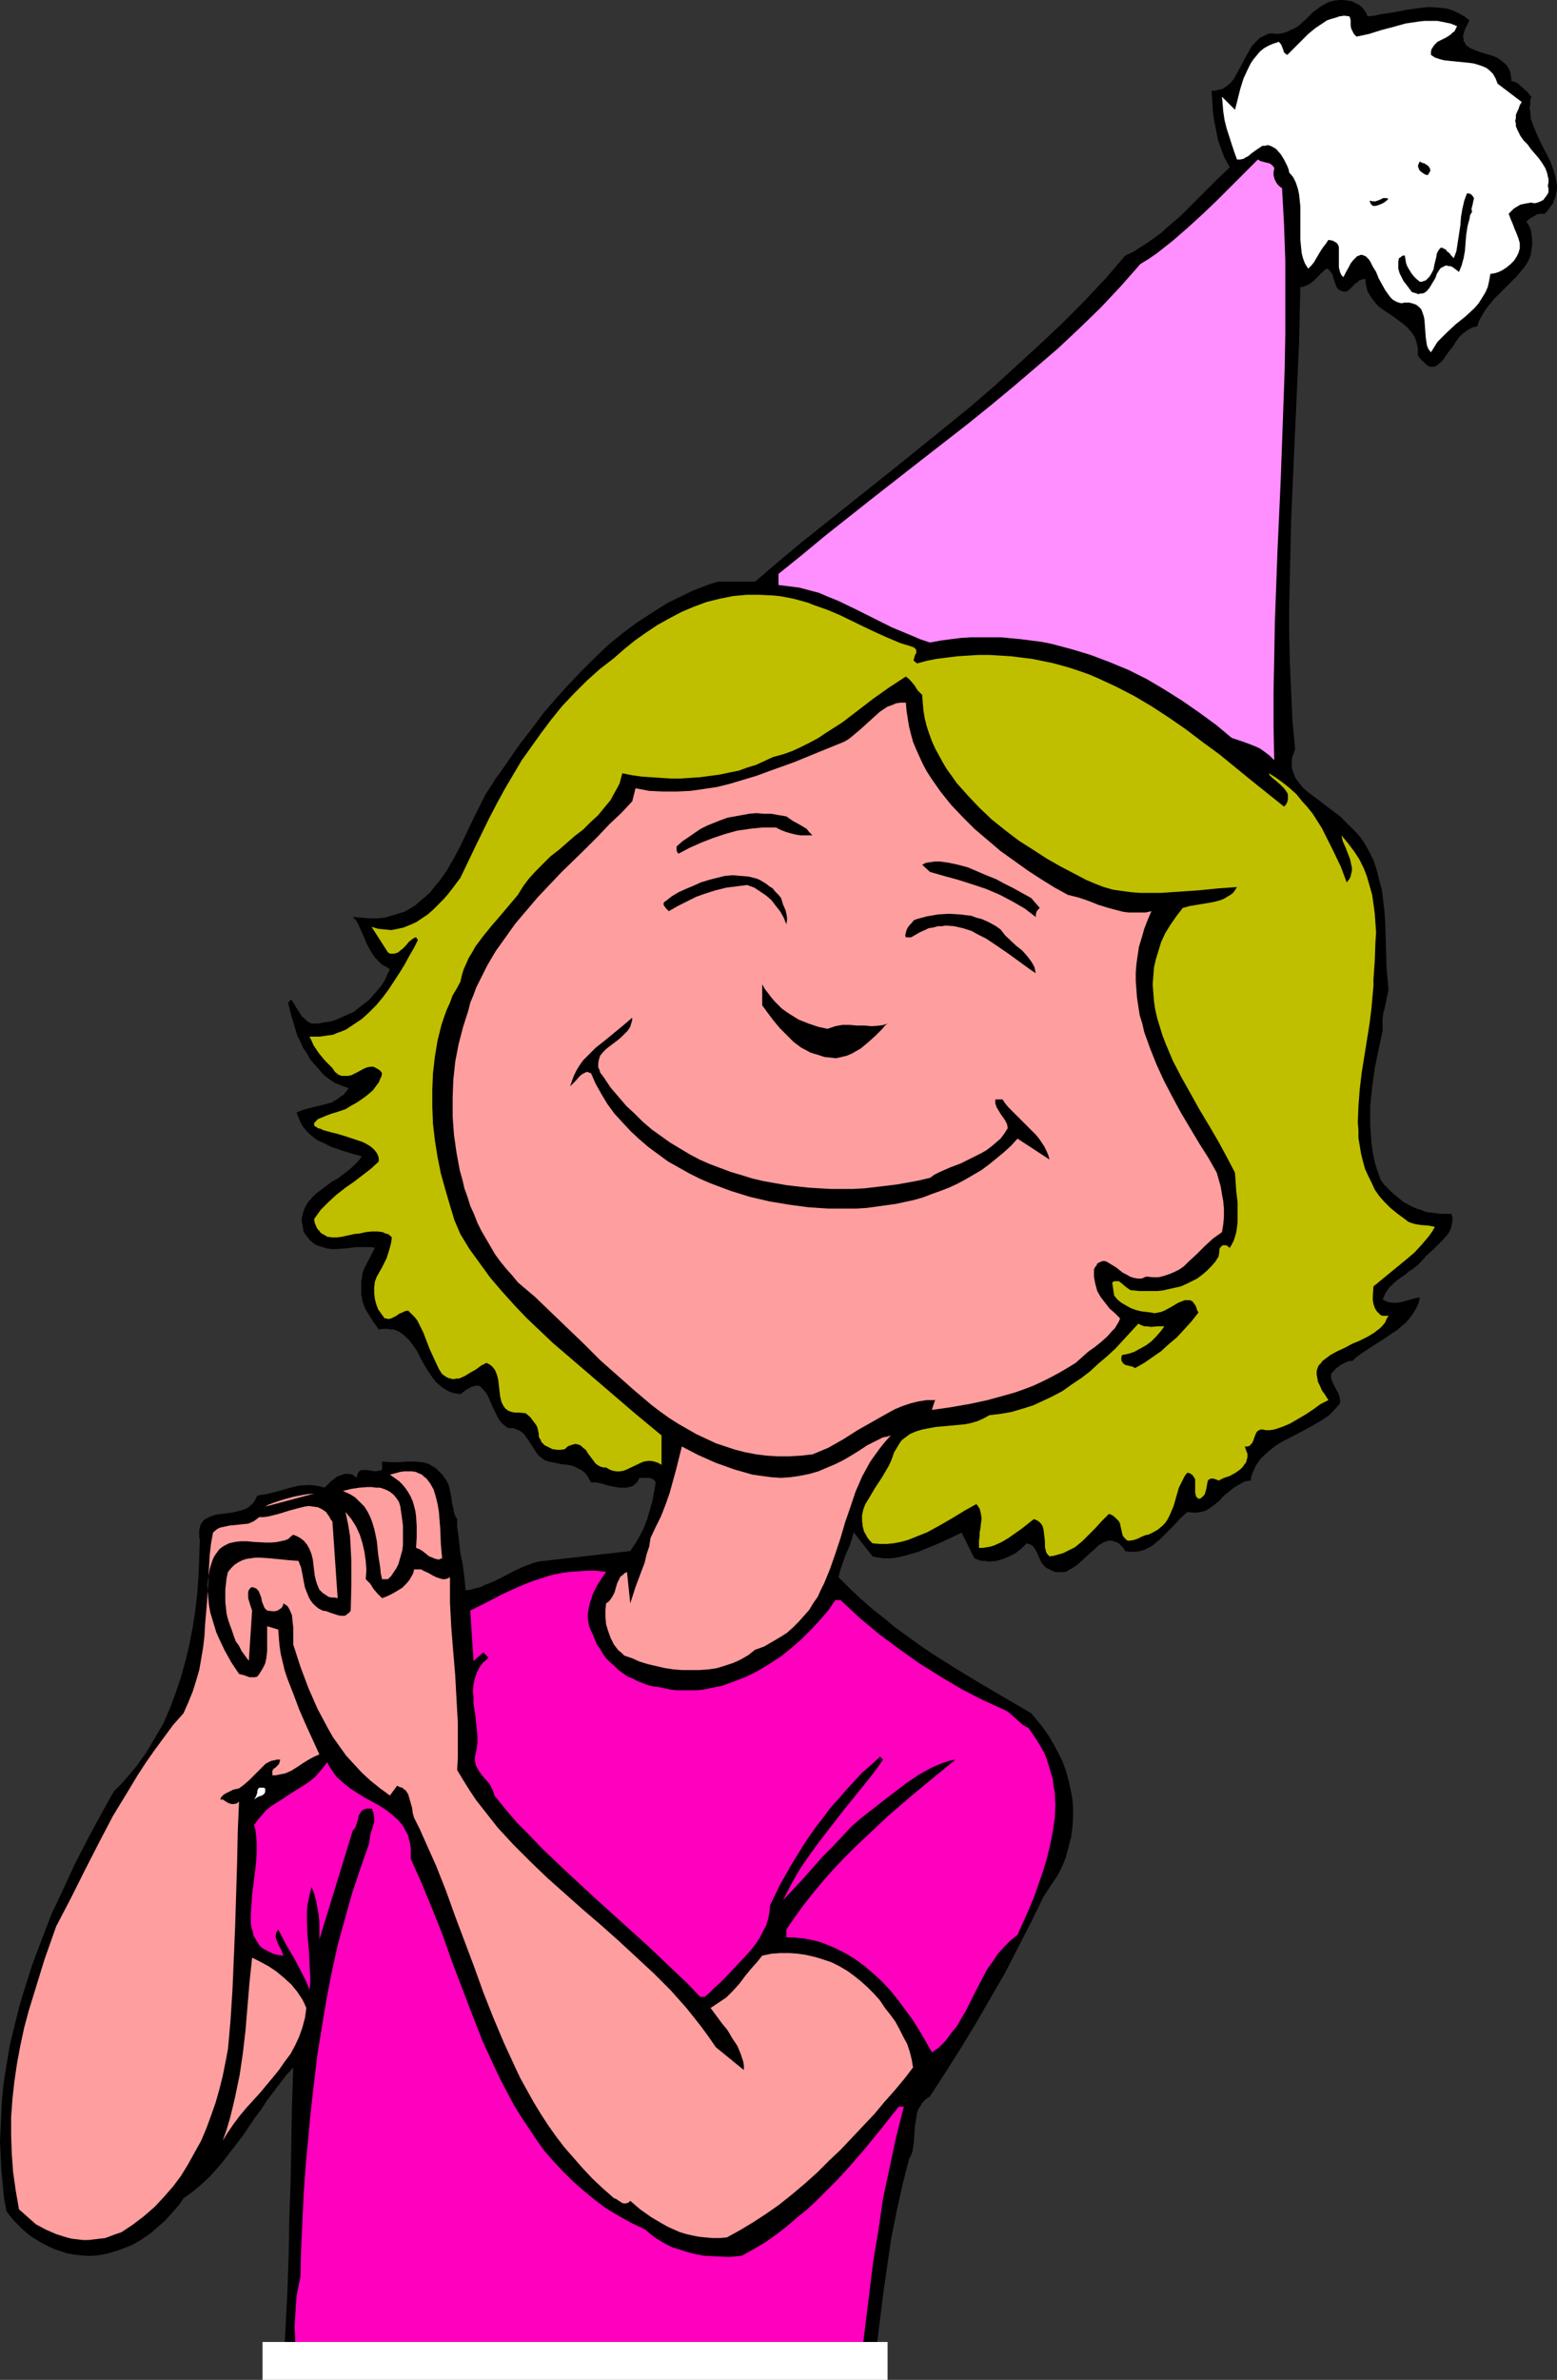
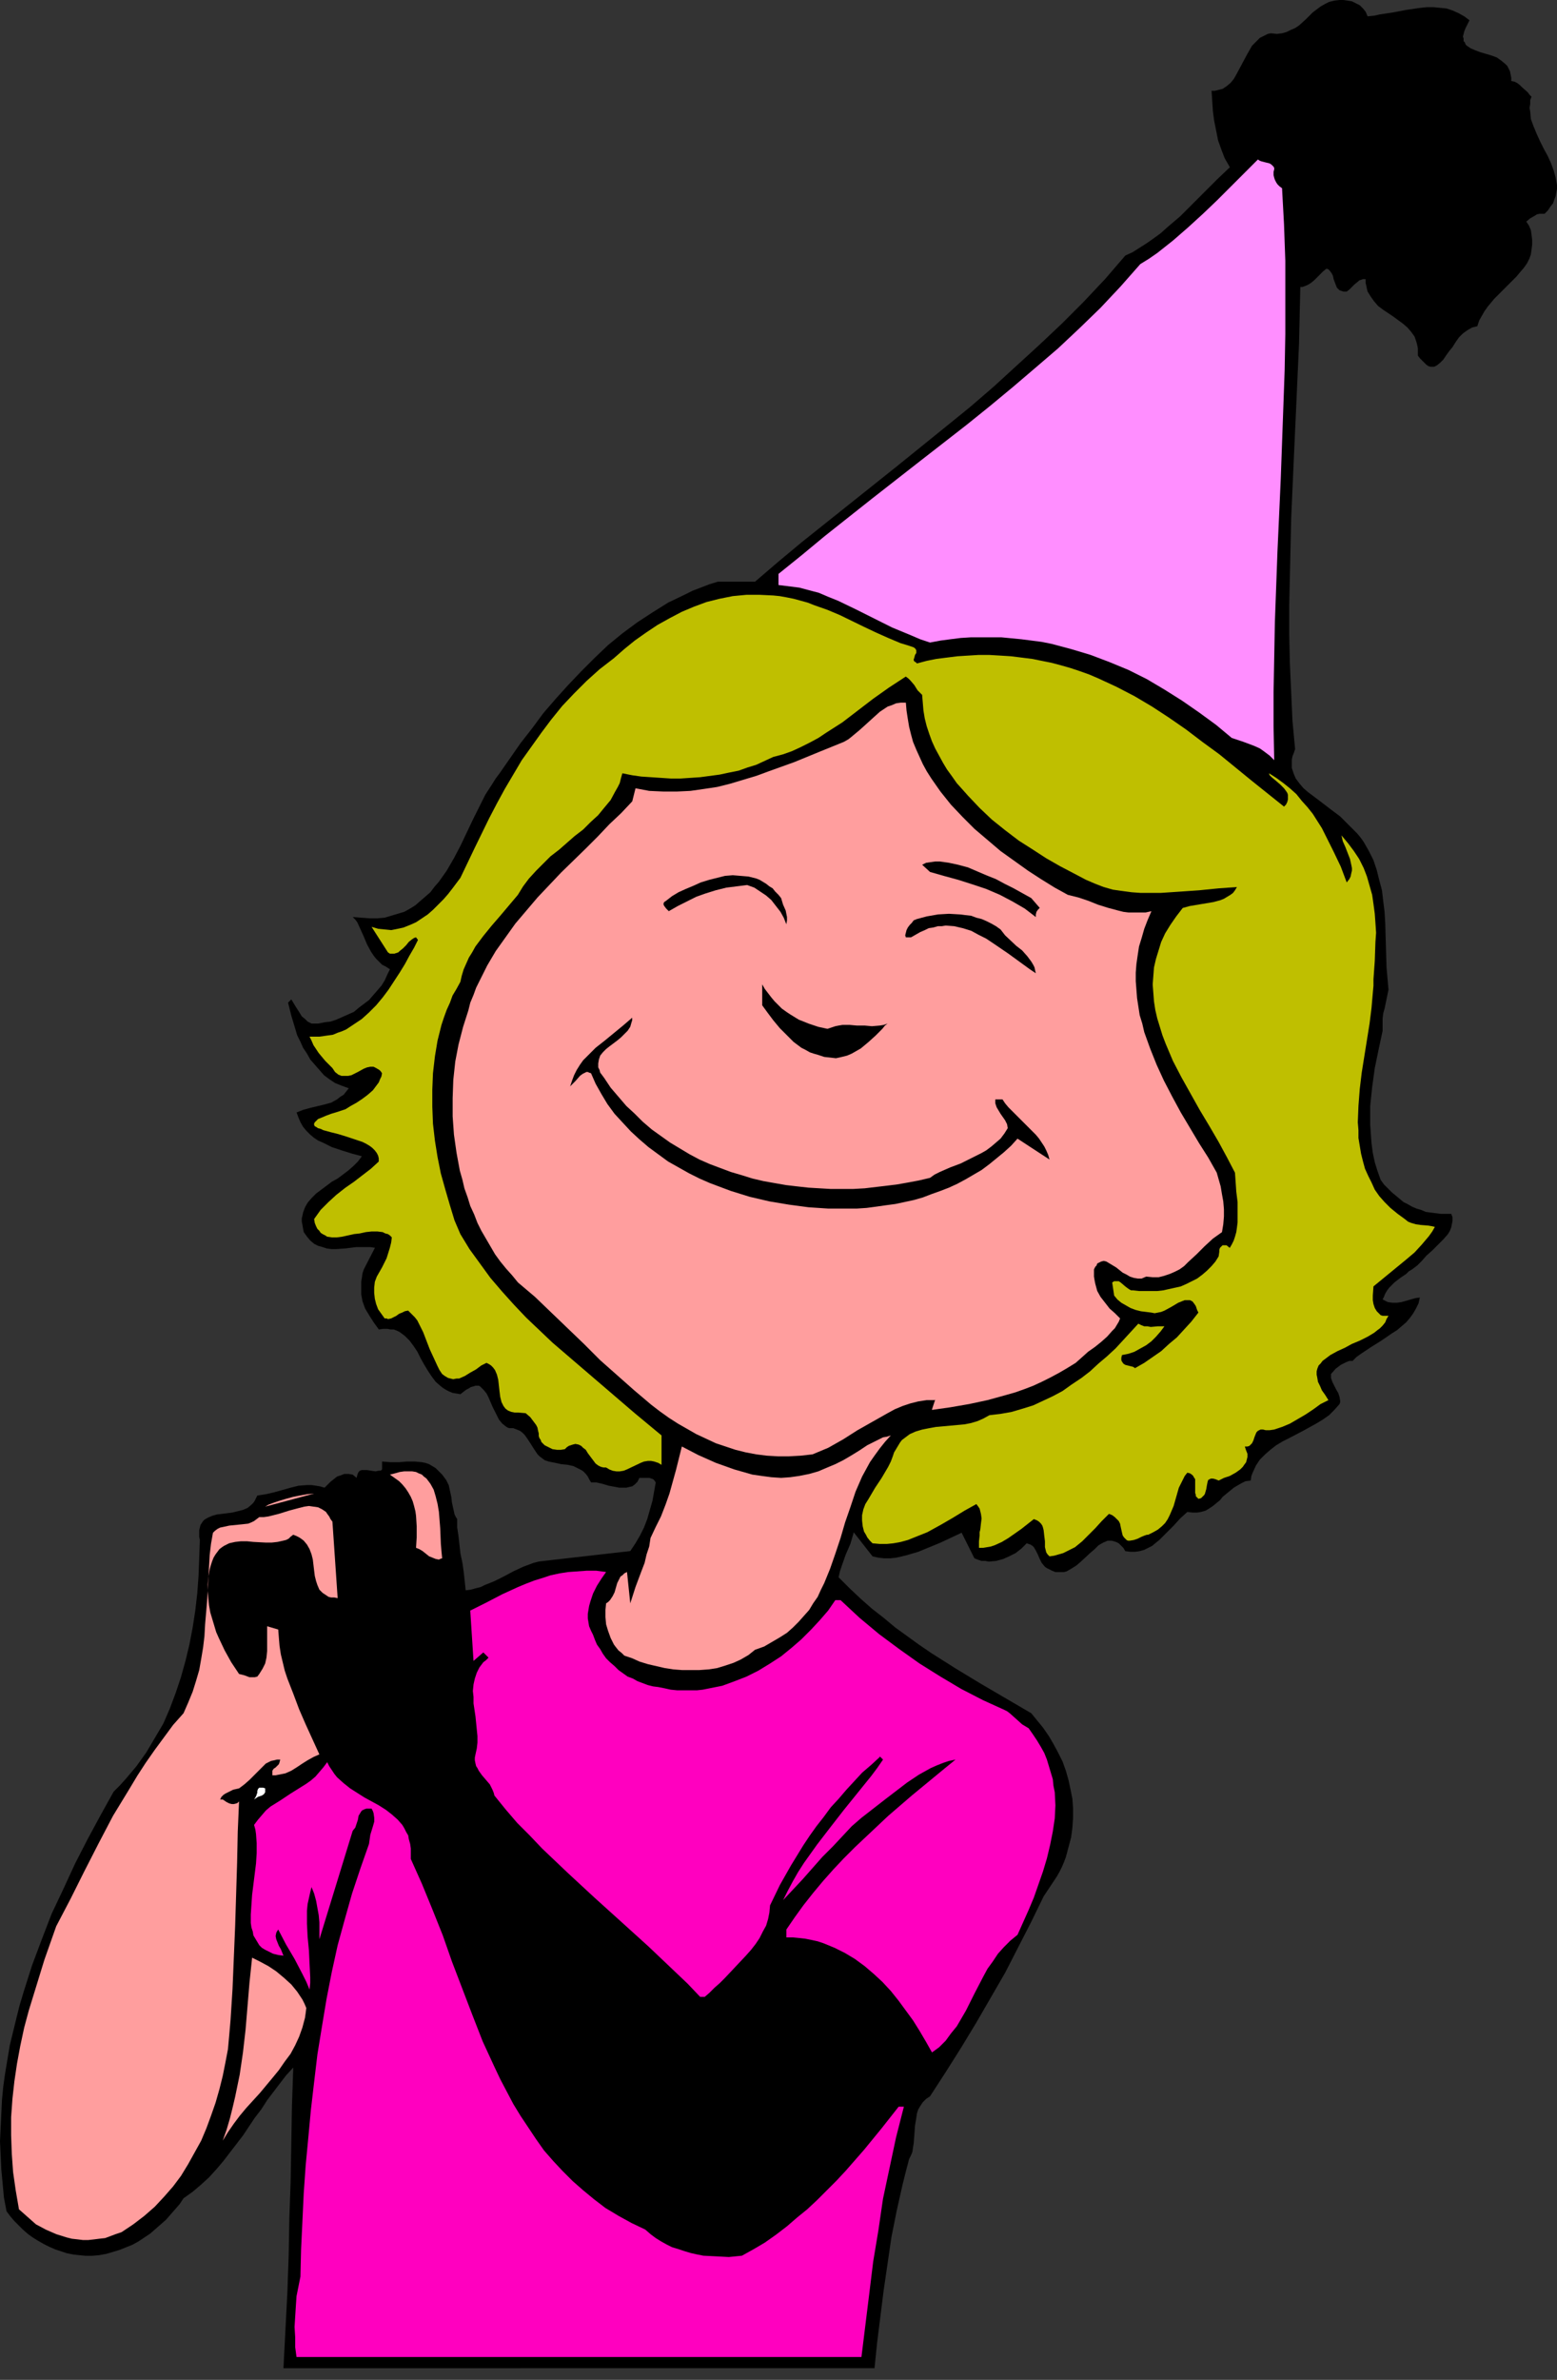
<svg xmlns="http://www.w3.org/2000/svg" xmlns:ns1="http://sodipodi.sourceforge.net/DTD/sodipodi-0.dtd" xmlns:ns2="http://www.inkscape.org/namespaces/inkscape" version="1.0" width="101.935mm" height="155.668mm" id="svg25" ns1:docname="Birthday Girl 2.wmf">
  <rect width="100%" height="100%" fill="#333333" stroke="none" />
  <ns1:namedview id="namedview25" pagecolor="#ffffff" bordercolor="#000000" borderopacity="0.25" ns2:showpageshadow="2" ns2:pageopacity="0.0" ns2:pagecheckerboard="0" ns2:deskcolor="#d1d1d1" ns2:document-units="mm" />
  <defs id="defs1">
    <pattern id="WMFhbasepattern" patternUnits="userSpaceOnUse" width="6" height="6" x="0" y="0" />
  </defs>
  <path style="fill:#000000;fill-opacity:1;fill-rule:evenodd;stroke:none" d="m 338.402,4.04 1.616,-0.162 1.454,-0.323 3.232,-0.485 3.394,-0.646 3.394,-0.485 1.616,-0.162 h 1.616 l 1.616,0.162 1.616,0.162 1.454,0.485 1.454,0.646 1.454,0.808 1.293,0.97 -0.485,0.97 -0.485,0.97 -0.323,0.808 -0.162,0.646 -0.162,0.646 0.162,0.485 v 0.646 l 0.323,0.323 0.162,0.485 0.323,0.323 0.97,0.646 1.131,0.485 1.293,0.485 2.747,0.808 1.293,0.485 1.131,0.808 0.97,0.808 0.485,0.485 0.323,0.646 0.323,0.646 0.162,0.808 0.162,0.808 v 0.808 l 0.808,0.162 0.646,0.323 0.646,0.485 0.646,0.646 1.293,1.131 0.485,0.646 0.485,0.485 -0.323,0.808 v 0.97 l -0.162,0.97 0.162,0.97 0.162,1.778 0.646,1.778 0.808,1.939 0.808,1.778 0.97,1.939 0.97,1.778 0.808,1.778 0.646,1.778 0.485,1.778 0.323,1.778 v 0.97 l -0.162,0.808 -0.162,0.97 -0.323,0.808 -0.323,0.97 -0.646,0.808 -0.646,0.97 -0.808,0.808 h -0.646 -0.646 l -0.646,0.162 -0.485,0.323 -1.131,0.646 -0.97,0.808 0.646,0.97 0.485,1.131 0.162,1.131 0.162,1.293 v 1.131 l -0.162,1.293 -0.162,1.131 -0.323,0.97 -0.646,1.293 -0.808,1.131 -0.97,1.131 -0.808,0.97 -1.939,1.939 -1.778,1.778 -1.778,1.778 -1.616,1.939 -0.808,1.131 -0.646,1.131 -0.646,1.131 -0.485,1.454 -0.646,0.162 -0.646,0.162 -1.131,0.646 -1.131,0.808 -0.97,0.97 -0.808,1.131 -0.808,1.293 -0.808,0.97 -0.808,1.131 -0.646,0.97 -0.808,0.808 -0.808,0.646 -0.323,0.162 -0.323,0.162 h -0.485 -0.485 l -0.485,-0.162 -0.485,-0.323 -0.485,-0.485 -0.485,-0.485 -0.646,-0.646 -0.485,-0.646 v -0.97 -0.808 l -0.162,-0.808 -0.162,-0.646 -0.485,-1.454 -0.808,-1.131 -0.97,-1.131 -1.131,-0.97 -2.424,-1.778 -2.424,-1.616 -1.293,-0.97 -0.97,-1.131 -0.808,-1.131 -0.808,-1.293 -0.162,-0.646 -0.162,-0.808 -0.162,-0.646 v -0.97 h -0.646 l -0.485,0.162 -0.485,0.162 -0.323,0.323 -0.808,0.646 -0.646,0.646 -0.646,0.646 -0.646,0.485 h -0.485 -0.323 l -0.485,-0.162 -0.485,-0.162 -0.646,-0.646 -0.323,-0.808 -0.485,-1.293 -0.162,-0.808 -0.323,-0.646 -0.485,-0.646 -0.323,-0.323 -0.485,-0.162 -0.808,0.646 -0.808,0.808 -1.454,1.454 -0.808,0.646 -0.808,0.485 -0.808,0.323 -0.485,0.162 h -0.485 l -0.162,7.11 -0.162,6.948 -0.646,14.382 -0.646,14.22 -0.646,14.543 -0.323,14.382 -0.162,7.11 v 7.272 l 0.162,7.11 0.323,7.11 0.323,7.11 0.646,6.948 -0.323,0.97 -0.323,0.808 -0.162,0.808 v 0.646 0.808 0.646 l 0.485,1.454 0.485,1.131 0.97,1.293 0.97,1.131 1.131,0.97 1.293,0.97 1.293,0.97 2.747,2.101 2.586,1.939 1.131,1.131 1.131,1.131 0.97,0.97 0.97,0.97 0.808,0.97 0.808,1.131 1.293,2.262 1.131,2.262 0.808,2.424 0.646,2.585 0.646,2.424 0.323,2.747 0.323,2.585 0.162,2.747 0.162,5.494 0.162,5.494 0.485,5.494 -0.97,4.686 -0.323,1.131 -0.162,1.293 v 1.454 1.616 l -0.97,4.525 -0.97,4.686 -0.646,4.686 -0.485,4.686 v 2.262 2.424 l 0.162,2.262 0.162,2.262 0.323,2.424 0.485,2.262 0.646,2.101 0.808,2.262 0.808,1.131 0.97,0.97 0.97,0.97 0.97,0.808 0.97,0.808 0.97,0.808 0.97,0.485 1.131,0.646 1.131,0.485 1.131,0.323 1.131,0.485 1.131,0.162 1.293,0.162 1.293,0.162 h 1.293 1.293 l 0.323,0.808 v 0.97 l -0.162,0.808 -0.162,0.808 -0.323,0.808 -0.485,0.808 -1.131,1.293 -1.454,1.454 -1.293,1.293 -1.454,1.293 -1.131,1.293 -1.131,1.131 -1.293,0.97 -0.808,0.485 -0.646,0.646 -1.454,0.97 -1.454,1.131 -1.293,1.293 -0.485,0.646 -0.485,0.808 -0.323,0.808 -0.323,0.646 0.646,0.323 0.646,0.323 1.131,0.162 h 1.131 l 1.131,-0.162 2.262,-0.646 1.131,-0.323 1.131,-0.162 -0.323,1.454 -0.646,1.293 -0.646,1.131 -0.808,1.131 -0.97,1.131 -1.131,0.97 -1.131,0.97 -1.293,0.808 -2.586,1.778 -2.586,1.616 -2.424,1.616 -1.131,0.808 -0.97,0.97 h -0.808 l -0.808,0.323 -0.646,0.323 -0.646,0.323 -0.646,0.485 -0.646,0.485 -1.131,1.293 v 0.485 0.485 l 0.323,0.97 0.97,1.939 0.485,0.808 0.323,0.97 0.162,0.97 v 0.323 l -0.162,0.485 -1.293,1.454 -1.293,1.293 -1.616,1.131 -1.616,0.97 -3.232,1.778 -3.394,1.778 -1.616,0.808 -1.616,0.97 -1.454,1.131 -1.293,1.131 -1.293,1.293 -0.97,1.454 -0.808,1.778 -0.323,0.808 -0.162,1.131 -1.293,0.162 -0.97,0.485 -1.131,0.646 -0.808,0.485 -1.778,1.454 -0.97,0.808 -0.646,0.808 -1.778,1.454 -0.97,0.646 -0.808,0.485 -1.131,0.323 -0.97,0.162 h -1.131 l -1.293,-0.162 -1.778,1.616 -1.616,1.778 -1.778,1.778 -1.778,1.778 -0.808,0.646 -0.97,0.808 -0.97,0.485 -0.97,0.485 -1.131,0.323 -1.131,0.162 h -1.131 l -1.293,-0.162 -0.485,-0.808 -0.646,-0.646 -0.485,-0.485 -0.646,-0.323 -0.485,-0.162 -0.646,-0.162 h -0.485 -0.485 l -1.131,0.485 -1.131,0.646 -0.97,0.97 -1.131,0.97 -2.262,2.101 -1.131,0.97 -1.293,0.808 -1.131,0.646 -0.646,0.162 h -0.646 -0.808 -0.646 l -0.808,-0.323 -0.646,-0.323 -0.646,-0.323 -0.485,-0.323 -0.808,-0.97 -0.485,-0.97 -0.485,-1.131 -0.485,-0.97 -0.485,-0.808 -0.323,-0.323 -0.485,-0.323 -0.485,-0.162 -0.485,-0.162 -1.293,1.293 -1.454,1.131 -1.616,0.808 -1.454,0.646 -1.778,0.485 -1.778,0.162 -0.808,-0.162 h -0.97 l -0.97,-0.323 -0.808,-0.323 -3.232,-6.464 v 0.162 l -5.171,2.424 -2.747,1.131 -2.747,1.131 -2.747,0.808 -1.293,0.323 -1.454,0.323 -1.454,0.162 h -1.454 l -1.454,-0.162 -1.454,-0.323 -4.687,-5.979 v 0.162 l -0.808,2.747 -1.131,2.585 -0.97,2.747 -0.485,1.454 -0.323,1.454 2.747,2.747 2.747,2.585 2.747,2.424 2.909,2.262 2.909,2.424 2.909,2.101 2.909,2.101 3.071,2.101 6.141,3.878 6.141,3.717 12.444,7.272 1.454,1.778 1.454,1.778 1.454,2.101 1.131,1.939 1.131,2.101 1.131,2.262 0.808,2.262 0.646,2.262 0.485,2.262 0.485,2.424 0.162,2.262 v 2.424 l -0.162,2.424 -0.323,2.424 -0.646,2.424 -0.646,2.424 -0.485,1.293 -0.485,1.131 -0.646,1.293 -0.646,1.131 -1.616,2.424 -1.616,2.424 -3.071,6.302 -3.232,6.302 -3.232,6.302 -3.555,6.14 -3.555,6.14 -3.717,6.14 -3.879,6.14 -3.879,5.979 -0.97,0.646 -0.808,0.808 -0.646,0.97 -0.485,0.808 -0.323,0.97 -0.162,1.131 -0.323,1.939 -0.162,2.262 -0.162,2.101 -0.162,0.97 -0.162,1.131 -0.323,0.808 -0.485,0.97 -0.808,3.07 -0.808,3.232 -1.454,6.464 -1.293,6.464 -0.97,6.625 -0.97,6.625 -0.808,6.464 -0.808,6.464 -0.646,6.302 H 70.137 l 0.485,-9.372 0.485,-9.372 0.323,-9.211 0.162,-9.049 0.323,-9.211 0.162,-9.211 0.162,-9.372 0.162,-4.686 0.162,-4.848 -1.778,1.939 -1.616,2.101 -3.071,4.04 -1.454,2.262 -1.616,2.101 -2.909,4.363 -3.232,4.201 -1.616,2.101 -1.778,2.101 -1.778,1.939 -1.939,1.778 -2.101,1.778 -2.262,1.616 -0.97,1.454 -1.131,1.293 -1.131,1.293 -1.131,1.293 -1.293,1.131 -1.293,1.131 -1.293,1.131 -1.454,0.97 -1.454,0.97 -1.454,0.808 -1.616,0.646 -1.616,0.646 -1.616,0.485 -1.616,0.485 -1.778,0.323 -1.778,0.162 H 21.17 l -1.616,-0.162 -1.454,-0.162 -1.616,-0.323 -1.454,-0.485 -1.454,-0.485 -1.454,-0.646 -1.293,-0.646 L 9.373,553.934 8.08,553.126 6.949,552.318 5.656,551.187 4.687,550.218 3.555,549.087 2.586,547.955 1.616,546.663 0.97,543.269 0.646,539.714 0.323,536.321 0.162,532.766 0,529.372 l 0.162,-3.393 0.162,-3.393 0.162,-3.393 0.323,-3.393 0.485,-3.393 1.131,-6.787 1.616,-6.625 0.808,-3.232 0.97,-3.232 2.101,-6.625 2.424,-6.464 2.424,-6.302 2.909,-6.14 2.909,-6.302 3.071,-5.979 3.232,-5.979 3.232,-5.817 1.616,-1.616 1.454,-1.616 2.586,-3.07 2.424,-3.393 2.101,-3.555 2.101,-3.555 1.616,-3.717 1.454,-3.878 1.293,-3.878 1.131,-4.04 0.97,-4.04 0.808,-4.201 0.646,-4.201 0.485,-4.201 0.323,-4.363 0.162,-4.363 0.162,-4.525 -0.162,-0.808 v -0.97 -0.646 l 0.162,-0.646 0.162,-0.646 0.323,-0.485 0.323,-0.485 0.323,-0.323 0.808,-0.485 1.131,-0.485 1.131,-0.323 1.293,-0.162 1.293,-0.162 1.293,-0.162 1.293,-0.323 1.293,-0.323 1.131,-0.485 0.97,-0.808 0.485,-0.485 0.323,-0.485 0.323,-0.646 0.323,-0.646 2.101,-0.323 2.101,-0.485 4.04,-1.131 1.939,-0.485 2.101,-0.162 h 1.131 l 1.131,0.162 0.97,0.162 1.131,0.323 1.454,-1.454 0.808,-0.646 0.808,-0.646 0.97,-0.323 0.808,-0.323 h 1.131 l 0.97,0.162 0.97,0.808 0.162,-0.646 0.162,-0.485 0.162,-0.323 0.323,-0.323 0.485,-0.162 h 0.323 0.97 l 0.97,0.162 1.131,0.162 0.808,-0.162 h 0.485 l 0.323,-0.323 v -1.939 l 2.101,0.162 h 2.101 l 1.939,-0.162 h 1.939 l 1.778,0.162 0.808,0.162 0.97,0.323 0.808,0.485 0.808,0.485 0.808,0.808 0.808,0.808 0.485,0.646 0.485,0.646 0.323,0.646 0.323,0.646 0.323,1.454 0.323,1.454 0.162,1.454 0.323,1.454 0.323,1.454 0.323,0.646 0.323,0.485 v 2.101 l 0.323,2.101 0.485,4.363 0.485,2.262 0.323,2.262 0.485,4.525 1.293,-0.162 1.131,-0.323 1.293,-0.323 0.97,-0.485 2.424,-0.97 2.262,-1.131 2.424,-1.293 2.424,-1.131 2.586,-0.97 1.293,-0.323 1.293,-0.162 21.332,-2.424 1.293,-1.939 1.131,-1.939 0.97,-1.939 0.808,-2.101 0.646,-2.262 0.646,-2.262 0.808,-4.525 -0.323,-0.485 -0.323,-0.323 -0.485,-0.162 -0.485,-0.162 h -1.131 -0.646 -0.646 l -0.485,0.97 -0.646,0.646 -0.646,0.485 -0.808,0.162 -0.646,0.162 h -0.97 -0.808 l -0.808,-0.162 -1.778,-0.323 -1.616,-0.485 -1.454,-0.323 h -0.808 -0.485 l -0.485,-0.808 -0.323,-0.646 -0.485,-0.646 -0.646,-0.646 -0.485,-0.323 -0.646,-0.323 -1.293,-0.646 -1.454,-0.323 -1.616,-0.162 -1.454,-0.323 -1.616,-0.323 -0.97,-0.323 -0.646,-0.485 -0.646,-0.485 -0.485,-0.485 -0.97,-1.454 -0.808,-1.293 -0.97,-1.454 -0.485,-0.646 -0.485,-0.485 -0.646,-0.485 -0.808,-0.323 -0.808,-0.323 h -0.97 l -0.485,-0.162 -0.485,-0.323 -0.808,-0.646 -0.808,-0.97 -0.485,-0.97 -1.131,-2.262 -0.97,-2.262 -0.485,-0.97 -0.646,-0.808 -0.646,-0.646 -0.323,-0.323 -0.323,-0.162 h -0.485 -0.323 l -0.485,0.162 -0.646,0.162 -0.485,0.323 -0.646,0.323 -0.646,0.485 -0.808,0.646 -0.97,-0.162 -0.97,-0.162 -0.808,-0.323 -0.646,-0.323 -0.808,-0.485 -0.646,-0.485 -1.293,-1.131 -0.97,-1.293 -0.97,-1.454 -0.97,-1.616 -0.808,-1.454 -0.808,-1.616 -0.97,-1.454 -0.97,-1.293 -1.131,-1.131 -0.646,-0.485 -0.646,-0.485 -0.646,-0.323 -0.808,-0.323 h -0.808 l -0.808,-0.162 h -0.97 l -1.131,0.162 -1.293,-1.778 -1.131,-1.778 -0.97,-1.616 -0.646,-1.778 -0.323,-1.778 v -1.939 -1.131 l 0.162,-0.97 0.162,-1.131 0.323,-0.97 2.747,-5.332 -1.131,-0.162 h -1.293 -2.262 l -2.586,0.323 -2.262,0.162 h -1.293 l -1.131,-0.162 -0.97,-0.323 -1.131,-0.323 -0.97,-0.485 -0.97,-0.808 -0.808,-0.97 -0.808,-1.131 -0.162,-0.808 -0.162,-0.97 -0.162,-0.808 v -0.808 l 0.162,-0.646 0.162,-0.808 0.485,-1.293 0.646,-1.131 0.97,-1.131 1.131,-1.131 1.293,-0.97 2.586,-1.939 1.454,-0.808 1.293,-0.97 1.293,-0.97 1.293,-1.131 1.131,-1.131 0.97,-1.293 -2.424,-0.646 -2.586,-0.808 -2.424,-0.808 -2.262,-1.131 -1.131,-0.485 -0.97,-0.646 -0.97,-0.808 -0.97,-0.97 -0.808,-0.97 -0.646,-1.131 -0.485,-1.131 -0.485,-1.293 1.616,-0.646 1.778,-0.485 3.394,-0.808 1.778,-0.485 1.454,-0.808 0.808,-0.646 0.808,-0.485 0.646,-0.808 0.646,-0.808 -1.778,-0.646 -1.616,-0.646 -1.454,-0.97 -1.293,-0.97 -1.131,-1.293 -1.131,-1.293 -1.131,-1.293 -0.808,-1.454 -0.97,-1.454 -0.646,-1.454 -0.808,-1.616 -0.485,-1.616 -0.97,-3.232 -0.808,-3.232 v 0 l 0.808,-0.808 0.97,1.616 1.131,1.778 0.485,0.808 0.808,0.646 0.646,0.646 0.97,0.485 h 1.616 l 1.616,-0.323 1.454,-0.162 1.454,-0.485 1.454,-0.646 1.454,-0.646 1.454,-0.646 1.131,-0.97 1.293,-0.97 1.293,-0.97 0.97,-1.131 1.131,-1.293 0.97,-1.131 0.808,-1.293 0.646,-1.454 0.646,-1.293 -0.97,-0.646 -0.97,-0.485 -0.808,-0.808 -0.646,-0.646 -0.646,-0.808 -0.646,-0.97 -0.97,-1.778 -0.808,-1.939 -0.808,-1.778 -0.808,-1.778 -0.485,-0.646 -0.646,-0.646 2.101,0.162 2.101,0.162 h 1.939 l 1.778,-0.162 1.616,-0.485 1.616,-0.485 1.616,-0.485 1.454,-0.808 1.293,-0.808 1.293,-1.131 1.131,-0.97 1.293,-1.131 0.97,-1.293 1.131,-1.293 1.939,-2.747 1.778,-3.07 1.616,-3.07 3.071,-6.464 1.616,-3.232 1.454,-2.909 1.778,-2.747 0.808,-1.293 0.97,-1.293 2.586,-3.717 2.586,-3.717 2.909,-3.717 2.747,-3.717 3.071,-3.555 3.071,-3.393 3.232,-3.393 3.232,-3.232 3.394,-3.232 3.555,-2.909 3.717,-2.747 3.717,-2.424 3.879,-2.424 4.04,-1.939 1.939,-0.97 2.101,-0.808 2.101,-0.808 2.101,-0.646 h 9.212 l 5.656,-4.848 5.818,-4.848 11.959,-9.534 11.959,-9.534 11.797,-9.534 5.979,-4.848 5.818,-5.009 5.656,-5.171 5.656,-5.171 5.656,-5.333 5.333,-5.333 5.333,-5.656 5.01,-5.817 1.778,-0.808 1.778,-1.131 1.778,-1.131 1.616,-1.131 1.778,-1.293 1.616,-1.454 3.232,-2.747 3.071,-3.07 3.071,-3.07 3.071,-3.07 3.071,-2.909 -1.293,-2.262 -0.808,-2.101 -0.808,-2.262 -0.485,-2.424 -0.485,-2.424 -0.323,-2.424 -0.323,-5.009 h 0.808 l 0.646,-0.162 0.646,-0.162 0.646,-0.162 0.97,-0.646 0.97,-0.808 0.808,-0.97 0.646,-1.131 1.293,-2.424 1.293,-2.424 0.646,-1.131 0.646,-1.131 0.97,-0.97 0.97,-0.97 1.293,-0.646 0.646,-0.323 0.808,-0.162 1.454,0.162 1.293,-0.162 1.131,-0.323 0.97,-0.485 1.131,-0.485 0.97,-0.646 1.778,-1.616 1.616,-1.616 1.939,-1.454 1.131,-0.646 0.97,-0.485 1.293,-0.323 L 331.453,0 h 0.97 l 1.131,0.162 0.97,0.162 0.97,0.485 0.97,0.485 0.808,0.808 0.646,0.808 z" id="path1" />
-   <path style="fill:#ffffff;fill-opacity:1;fill-rule:evenodd;stroke:none" d="m 335.654,9.049 3.071,-0.646 3.071,-0.97 3.071,-0.808 2.909,-0.808 3.232,-0.485 1.454,-0.162 h 1.616 1.616 l 1.616,0.323 1.616,0.323 1.616,0.646 -0.323,0.646 -0.323,0.646 -0.485,0.323 -0.485,0.485 -0.97,0.646 -2.262,1.131 -0.808,0.808 -0.323,0.485 -0.323,0.485 -0.162,0.646 v 0.808 l 0.97,0.646 0.97,0.323 1.131,0.323 1.293,0.162 4.848,0.485 1.293,0.162 1.131,0.323 0.97,0.323 1.131,0.485 0.808,0.646 0.808,0.808 0.646,1.131 0.485,1.293 5.979,4.525 -0.485,0.808 -0.323,0.97 -0.323,0.646 -0.323,0.808 v 0.808 l -0.162,0.646 0.162,0.646 v 0.646 l 0.485,1.131 0.646,1.293 0.808,1.131 0.97,0.97 0.808,1.131 0.97,1.131 0.97,1.131 0.808,1.131 0.808,1.293 0.485,1.293 0.162,0.808 0.162,0.646 v 0.808 l -0.162,0.808 0.162,0.808 v 0.808 l -0.323,0.646 -0.485,0.646 -0.485,0.646 -0.646,0.323 -0.808,0.323 -0.646,0.162 -0.97,-0.162 -0.97,0.162 -0.808,0.162 -0.808,0.162 -0.808,0.485 -0.808,0.485 -0.646,0.646 -0.646,0.646 0.485,1.293 0.485,1.131 0.485,1.293 0.485,1.131 0.485,1.293 0.323,1.131 v 1.293 l -0.323,1.131 -0.485,0.97 -0.646,0.97 -0.808,0.808 -0.97,0.808 -0.97,0.646 -0.97,0.485 -0.97,0.323 -1.131,0.162 -0.323,1.778 -0.323,1.454 -0.646,1.454 -0.808,1.293 -0.808,1.293 -0.97,1.131 -2.262,2.101 -2.424,1.939 -2.262,2.101 -1.131,1.131 -1.131,1.131 -0.808,1.293 -0.808,1.293 -0.646,-0.808 -0.323,-0.808 -0.162,-0.97 -0.162,-1.131 -0.323,-4.363 -0.162,-0.808 -0.323,-0.97 -0.323,-0.808 -0.646,-0.646 -0.646,-0.485 -0.97,-0.323 -0.646,-0.162 h -1.293 l -0.646,0.162 -0.646,-0.162 -0.485,-0.162 -0.646,-0.323 -0.485,-0.323 -0.485,-0.485 -0.485,-0.646 -0.808,-1.131 -0.808,-1.454 -0.808,-1.454 -0.646,-1.616 -0.808,-1.293 -0.646,-1.293 -0.323,-0.485 -0.485,-0.485 -0.323,-0.323 -0.485,-0.162 -0.323,-0.162 h -0.485 l -0.323,0.162 -0.485,0.162 -0.485,0.485 -0.485,0.485 -0.646,0.808 -0.485,0.97 -0.646,1.131 -0.646,1.293 -0.485,-0.485 -0.323,-0.646 -0.162,-0.646 -0.162,-0.646 v -2.262 -0.646 -1.454 -0.646 l -0.162,-0.485 -0.323,-0.485 -0.485,-0.323 -0.646,-0.323 -0.97,-0.162 -0.646,0.97 -0.646,0.808 -0.646,0.97 -0.485,0.808 -1.131,1.939 -0.646,0.808 -0.808,0.808 -0.808,-1.293 -0.485,-1.293 -0.323,-1.293 -0.162,-1.616 -0.162,-1.616 v -1.616 -3.232 -3.393 l -0.162,-1.616 -0.162,-1.454 -0.323,-1.454 -0.485,-1.454 -0.646,-1.293 -0.97,-1.131 -0.162,-0.808 -0.323,-0.808 -0.808,-1.616 -0.808,-1.293 -1.131,-1.293 -0.808,-0.485 -0.646,-0.323 -0.646,-0.162 -0.646,0.162 h -0.646 l -0.485,0.323 -0.97,0.646 -1.131,0.808 -0.97,0.808 -0.646,0.323 -0.485,0.323 -0.808,0.162 h -0.808 l -0.646,-1.778 -0.646,-1.939 -1.293,-4.04 -0.485,-1.939 -0.323,-2.101 -0.162,-1.939 -0.162,-1.778 3.232,3.232 0.646,-2.585 0.646,-2.585 0.808,-2.585 1.131,-2.424 0.646,-1.293 0.646,-0.97 0.808,-0.97 0.808,-0.97 0.97,-0.808 1.131,-0.646 1.131,-0.485 1.454,-0.485 0.323,0.323 0.323,0.485 0.323,0.808 0.323,0.97 0.323,0.323 0.485,0.323 3.394,-3.393 1.778,-1.778 1.778,-1.454 1.939,-1.293 0.97,-0.646 0.97,-0.323 1.131,-0.323 0.97,-0.323 1.131,-0.162 1.293,0.162 0.162,0.323 0.162,0.646 v 0.646 0.646 l 0.162,0.808 0.323,0.646 0.323,0.646 z" id="path2" />
  <path style="fill:#ff8eff;fill-opacity:1;fill-rule:evenodd;stroke:none" d="m 315.292,41.852 -0.162,0.646 v 0.808 l 0.162,0.646 0.162,0.485 0.323,0.646 0.323,0.485 0.485,0.485 0.646,0.485 0.485,8.888 0.323,9.049 v 9.049 9.049 l -0.162,8.888 -0.323,9.049 -0.646,17.937 -0.808,17.775 -0.646,17.613 -0.162,8.726 -0.162,8.564 v 8.403 l 0.162,8.403 -1.131,-1.131 -1.293,-0.97 -1.131,-0.808 -1.454,-0.646 -2.586,-0.97 -2.909,-0.97 -3.879,-3.232 -4.202,-3.07 -4.202,-2.909 -4.363,-2.747 -4.363,-2.585 -4.525,-2.262 -4.687,-1.939 -4.687,-1.778 -4.848,-1.454 -2.424,-0.646 -2.424,-0.646 -2.424,-0.485 -5.01,-0.646 -5.01,-0.485 h -2.424 -2.586 -2.424 l -2.586,0.162 -2.586,0.323 -2.424,0.323 -2.586,0.485 -2.424,-0.808 -2.262,-0.97 -4.687,-1.939 -9.05,-4.525 -4.363,-2.101 -2.424,-0.97 -2.262,-0.97 -2.424,-0.646 -2.424,-0.646 -2.586,-0.323 -2.586,-0.323 V 141.877 l 5.818,-4.686 5.656,-4.686 11.636,-9.211 11.797,-9.211 11.636,-9.049 5.818,-4.686 5.656,-4.686 5.495,-4.686 5.656,-4.848 5.333,-5.009 5.171,-5.009 5.01,-5.333 4.848,-5.494 2.101,-1.293 2.101,-1.454 3.879,-3.07 3.717,-3.232 3.717,-3.393 3.555,-3.393 3.394,-3.393 3.394,-3.393 3.232,-3.232 0.485,0.323 0.485,0.162 0.646,0.162 1.293,0.323 0.485,0.323 0.485,0.485 0.162,0.323 z" id="path3" />
  <path style="fill:#000000;fill-opacity:1;fill-rule:evenodd;stroke:none" d="m 353.269,43.306 -0.646,-0.162 -0.485,-0.323 -0.485,-0.323 -0.485,-0.485 -0.162,-0.485 -0.162,-0.485 0.162,-0.485 0.323,-0.646 0.485,0.323 0.646,0.162 0.485,0.323 0.485,0.323 0.323,0.485 0.162,0.485 v 0.323 l -0.162,0.162 -0.162,0.323 z" id="path4" />
  <path style="fill:#000000;fill-opacity:1;fill-rule:evenodd;stroke:none" d="m 364.259,52.356 -0.485,0.808 -0.162,0.97 -0.485,1.778 -0.323,2.101 -0.162,1.939 -0.162,2.101 -0.323,1.778 -0.485,1.778 -0.323,0.808 -0.323,0.808 -0.646,-0.485 -0.646,-0.485 -0.485,-0.323 -0.485,-0.162 h -0.485 l -0.323,-0.162 -0.485,0.162 -0.323,0.162 -0.646,0.323 -0.485,0.646 -0.485,0.808 -0.323,0.97 -0.485,0.808 -0.485,0.808 -0.485,0.808 -0.646,0.808 -0.646,0.485 -0.485,0.162 h -0.485 l -0.485,0.162 -0.485,-0.162 -0.485,-0.162 -0.646,-0.162 -1.454,-1.939 -0.646,-0.808 -0.485,-0.97 -0.485,-0.97 -0.323,-1.131 v -1.131 -0.646 l 0.162,-0.808 0.323,-0.162 0.162,-0.162 0.485,-0.323 h 0.485 l 0.162,0.97 0.162,0.97 0.323,0.808 0.485,0.808 0.485,0.808 0.646,0.808 0.646,0.646 0.808,0.646 h 0.485 l 0.485,-0.162 0.485,-0.162 0.323,-0.323 0.646,-0.646 0.485,-0.808 0.485,-0.97 0.162,-0.97 0.485,-1.939 0.162,-0.97 0.323,-0.646 0.323,-0.485 0.162,-0.162 0.162,-0.162 h 0.323 l 0.323,0.162 0.323,0.162 0.323,0.162 0.323,0.485 0.485,0.323 0.485,0.646 0.646,0.646 0.646,-1.778 0.323,-2.101 0.646,-4.201 0.162,-2.101 0.323,-1.939 0.485,-2.101 0.646,-1.778 h 0.485 l 0.485,0.162 0.323,0.323 0.162,0.162 0.162,0.323 0.162,0.162 -0.162,0.646 -0.162,0.808 -0.162,0.646 -0.162,0.646 z" id="path5" />
  <path style="fill:#000000;fill-opacity:1;fill-rule:evenodd;stroke:none" d="m 343.573,49.124 -0.485,0.485 -0.646,0.485 -0.646,0.323 -0.808,0.323 -0.646,0.162 h -0.323 -0.323 l -0.162,-0.162 -0.323,-0.323 -0.162,-0.323 -0.162,-0.485 0.808,0.162 h 0.646 l 0.485,-0.162 0.485,-0.162 0.97,-0.485 h 0.646 z" id="path6" />
  <path style="fill:#bfbf00;fill-opacity:1;fill-rule:evenodd;stroke:none" d="m 225.924,159.975 0.323,0.162 0.323,0.323 0.162,0.323 v 0.162 0.485 l -0.323,0.485 -0.162,0.646 -0.162,0.485 v 0.162 l 0.162,0.323 0.323,0.162 0.323,0.323 2.424,-0.646 2.424,-0.485 2.586,-0.323 2.586,-0.323 2.586,-0.162 2.586,-0.162 h 2.747 l 2.747,0.162 2.586,0.162 2.586,0.323 2.586,0.323 2.424,0.485 2.424,0.485 2.424,0.646 2.262,0.646 2.424,0.808 2.262,0.808 2.262,0.97 4.525,2.101 4.363,2.262 4.363,2.585 4.202,2.747 4.202,2.909 4.04,3.07 4.202,3.07 7.919,6.464 8.08,6.464 0.485,-0.485 0.323,-0.646 0.162,-0.646 v -0.485 -0.646 l -0.162,-0.485 -0.323,-0.485 -0.485,-0.646 -0.485,-0.485 -0.485,-0.485 -1.131,-0.97 -0.97,-0.808 -0.485,-0.485 -0.162,-0.485 1.778,1.131 1.778,1.293 1.616,1.293 1.616,1.454 1.293,1.616 1.454,1.616 1.293,1.616 1.131,1.778 1.131,1.778 0.97,1.939 1.939,3.878 1.778,3.717 1.454,3.878 0.646,-0.808 0.323,-0.646 0.162,-0.808 0.162,-0.646 v -0.646 l -0.162,-0.808 -0.323,-1.454 -1.131,-2.909 -0.646,-1.454 -0.323,-1.454 1.616,1.939 1.454,1.939 1.293,1.939 1.131,2.262 0.808,2.101 0.646,2.262 0.646,2.262 0.323,2.262 0.323,2.424 0.162,2.262 0.162,2.424 -0.162,2.262 -0.162,4.686 -0.323,4.525 v 1.616 l -0.162,1.778 -0.323,3.717 -0.485,3.878 -0.646,4.04 -1.293,8.08 -0.485,4.04 -0.323,4.201 -0.162,4.04 0.162,1.939 v 1.939 l 0.323,1.939 0.323,1.939 0.485,1.939 0.485,1.778 0.808,1.778 0.808,1.616 0.808,1.778 1.131,1.616 1.293,1.454 1.454,1.454 1.778,1.454 1.778,1.293 0.808,0.646 0.808,0.323 1.131,0.323 1.131,0.162 1.939,0.162 0.97,0.162 0.646,0.162 -0.646,1.131 -0.808,1.131 -1.778,2.101 -1.778,1.939 -2.101,1.778 -8.08,6.625 -0.162,2.262 v 1.131 l 0.162,0.97 0.323,0.97 0.485,0.808 0.646,0.646 0.323,0.323 0.485,0.162 h 1.454 l -0.485,0.808 -0.323,0.808 -0.646,0.808 -0.646,0.646 -0.646,0.485 -0.808,0.646 -1.616,0.97 -1.939,0.97 -1.939,0.808 -1.778,0.97 -1.778,0.808 -1.778,0.97 -0.646,0.485 -0.646,0.485 -0.646,0.485 -0.485,0.646 -0.485,0.485 -0.323,0.808 -0.162,0.646 v 0.808 l 0.162,0.808 0.162,0.97 0.485,0.97 0.485,1.131 0.808,1.131 0.808,1.293 -1.939,0.97 -1.778,1.293 -1.939,1.293 -1.939,1.131 -1.939,1.131 -1.939,0.808 -0.97,0.323 -0.97,0.323 -1.131,0.162 h -0.97 l -0.646,-0.162 h -0.646 l -0.323,0.162 -0.323,0.162 -0.323,0.323 -0.162,0.323 -0.323,0.808 -0.323,0.97 -0.323,0.646 -0.323,0.323 -0.323,0.323 -0.485,0.162 h -0.646 l 0.323,0.97 0.323,0.808 v 0.808 l -0.162,0.646 -0.162,0.646 -0.485,0.646 -0.323,0.485 -0.646,0.646 -1.131,0.808 -1.454,0.808 -1.454,0.485 -1.293,0.646 -0.808,-0.323 -0.646,-0.162 h -0.485 l -0.323,0.162 -0.323,0.162 -0.162,0.485 -0.162,0.808 -0.162,0.97 -0.323,1.131 -0.162,0.323 -0.485,0.485 -0.323,0.323 -0.646,0.162 -0.323,-0.323 -0.323,-0.323 v -0.323 l -0.162,-0.485 v -1.939 -0.97 -0.485 l -0.323,-0.485 -0.162,-0.323 -0.323,-0.323 -0.485,-0.323 -0.646,-0.162 -0.646,0.808 -0.485,0.97 -0.485,0.97 -0.485,0.97 -0.646,2.262 -0.646,2.262 -0.97,2.262 -0.485,0.97 -0.646,0.97 -0.808,0.808 -0.97,0.808 -1.131,0.646 -1.293,0.646 h -0.323 l -0.485,0.162 -0.808,0.323 -0.97,0.485 -0.97,0.323 -0.97,0.162 h -0.485 l -0.323,-0.162 -0.323,-0.323 -0.323,-0.323 -0.323,-0.485 -0.162,-0.646 -0.323,-1.454 -0.162,-0.808 -0.323,-0.646 -0.485,-0.485 -0.485,-0.485 -0.646,-0.485 -0.808,-0.323 -1.778,1.778 -1.616,1.778 -1.616,1.616 -1.616,1.616 -1.778,1.454 -0.97,0.485 -0.97,0.485 -0.97,0.485 -1.131,0.323 -1.131,0.323 -1.131,0.162 -0.485,-0.485 -0.323,-0.485 -0.323,-1.293 v -1.454 l -0.162,-1.293 -0.162,-1.454 -0.162,-0.646 -0.162,-0.485 -0.323,-0.485 -0.485,-0.485 -0.485,-0.323 -0.808,-0.323 -3.071,2.424 -1.616,1.131 -1.616,1.131 -1.616,0.97 -1.778,0.808 -0.97,0.323 -0.97,0.162 -0.97,0.162 h -0.97 v -1.616 l 0.162,-1.454 v -0.808 l 0.162,-0.646 0.162,-1.454 0.162,-1.293 -0.162,-1.131 -0.162,-0.646 -0.162,-0.646 -0.323,-0.485 -0.485,-0.646 -2.909,1.616 -2.909,1.778 -3.071,1.778 -3.232,1.778 -1.616,0.646 -1.616,0.646 -1.616,0.646 -1.778,0.485 -1.778,0.323 -1.616,0.162 h -1.778 l -1.778,-0.162 -0.646,-0.646 -0.646,-0.808 -0.323,-0.646 -0.485,-0.808 -0.162,-0.646 -0.162,-0.646 -0.162,-1.454 v -1.293 l 0.323,-1.454 0.485,-1.293 0.808,-1.293 1.616,-2.747 1.616,-2.424 1.616,-2.747 0.646,-1.293 0.485,-1.293 0.323,-0.97 0.485,-0.808 0.485,-0.808 0.485,-0.808 0.485,-0.646 0.646,-0.485 1.293,-0.97 1.454,-0.646 1.616,-0.485 1.616,-0.323 1.778,-0.323 3.555,-0.323 3.555,-0.323 1.616,-0.323 1.616,-0.485 1.454,-0.646 1.454,-0.808 2.747,-0.323 2.747,-0.485 2.747,-0.808 2.586,-0.808 2.424,-1.131 2.424,-1.131 2.424,-1.293 2.262,-1.616 2.424,-1.616 2.101,-1.616 2.101,-1.939 2.101,-1.778 2.101,-1.939 1.939,-2.101 3.717,-4.04 0.646,0.323 0.808,0.323 h 0.808 l 0.808,0.162 1.778,-0.162 h 1.616 l -0.97,1.293 -1.131,1.293 -1.131,1.131 -1.293,0.97 -1.454,0.808 -1.454,0.808 -1.454,0.485 -1.616,0.323 -0.162,0.646 v 0.323 0.323 l 0.162,0.323 0.323,0.485 0.485,0.323 0.646,0.162 1.293,0.323 0.485,0.323 2.262,-1.293 2.101,-1.454 2.101,-1.454 1.939,-1.778 1.939,-1.616 1.778,-1.939 1.778,-1.939 1.778,-2.262 -0.323,-0.646 -0.162,-0.485 -0.162,-0.485 -0.323,-0.485 -0.485,-0.646 -0.646,-0.323 h -0.646 -0.646 l -0.808,0.323 -0.808,0.323 -1.616,0.97 -1.778,0.97 -0.808,0.323 -0.808,0.162 -0.808,0.162 -0.808,-0.162 -1.293,-0.162 -1.293,-0.162 -1.293,-0.323 -1.293,-0.485 -1.131,-0.646 -1.131,-0.646 -0.97,-0.808 -0.808,-0.97 -0.485,-3.232 0.485,-0.323 h 0.323 0.485 0.323 l 0.485,0.323 1.131,0.97 0.646,0.485 0.485,0.323 0.323,0.162 h 0.485 l 1.454,0.162 h 1.454 1.616 1.454 l 1.454,-0.162 1.454,-0.323 1.454,-0.323 1.454,-0.323 1.454,-0.646 1.293,-0.646 1.293,-0.646 1.293,-0.97 1.131,-0.97 1.131,-1.131 0.97,-1.131 0.808,-1.293 0.162,-1.131 v -0.485 l 0.162,-0.485 0.323,-0.323 0.323,-0.323 h 0.323 0.646 l 0.808,0.646 0.485,-0.808 0.485,-0.97 0.323,-0.97 0.323,-1.131 0.162,-1.131 0.162,-1.293 v -2.424 -2.585 l -0.323,-2.585 -0.162,-2.424 -0.162,-2.262 -1.939,-3.717 -2.101,-3.878 -2.262,-3.878 -2.424,-4.04 -2.262,-4.04 -2.262,-4.04 -2.101,-4.04 -1.778,-4.201 -0.808,-2.101 -0.646,-2.101 -0.646,-2.101 -0.485,-2.101 -0.323,-2.101 -0.162,-2.101 -0.162,-2.101 0.162,-2.101 0.162,-2.101 0.485,-2.101 0.646,-2.101 0.646,-2.101 0.97,-2.101 1.293,-2.101 1.454,-2.101 1.616,-2.101 1.778,-0.485 1.939,-0.323 1.939,-0.323 1.939,-0.323 1.778,-0.485 0.808,-0.323 0.808,-0.485 0.808,-0.485 0.646,-0.485 0.485,-0.646 0.485,-0.808 -4.525,0.323 -4.848,0.485 -4.687,0.323 -4.848,0.323 h -2.424 -2.424 l -2.262,-0.162 -2.424,-0.323 -2.262,-0.323 -2.262,-0.646 -2.101,-0.808 -2.262,-0.97 -3.071,-1.616 -3.394,-1.778 -3.394,-1.939 -3.232,-2.101 -3.555,-2.262 -3.394,-2.585 -3.232,-2.585 -3.071,-2.909 -2.909,-3.07 -1.293,-1.454 -1.454,-1.616 -1.131,-1.616 -1.293,-1.778 -0.97,-1.616 -0.97,-1.778 -0.97,-1.778 -0.808,-1.778 -0.646,-1.778 -0.646,-1.939 -0.485,-1.939 -0.323,-1.939 -0.162,-1.939 -0.162,-1.939 -1.131,-1.131 -0.808,-1.293 -0.97,-1.131 -0.485,-0.485 -0.646,-0.485 -4.202,2.747 -3.879,2.747 -7.595,5.817 -4.04,2.585 -1.939,1.293 -2.101,1.131 -2.262,1.131 -2.101,0.97 -2.262,0.808 -2.424,0.646 -2.101,0.97 -2.101,0.97 -2.101,0.646 -2.262,0.808 -2.424,0.485 -2.262,0.485 -2.424,0.323 -2.424,0.323 -2.424,0.162 -2.424,0.162 h -2.424 l -2.424,-0.162 -2.424,-0.162 -2.424,-0.162 -2.262,-0.323 -2.424,-0.485 -0.323,1.131 -0.323,1.293 -0.485,0.97 -0.646,1.131 -1.131,2.101 -1.616,1.939 -1.454,1.778 -1.939,1.778 -1.778,1.778 -2.101,1.616 -3.879,3.393 -2.101,1.616 -1.778,1.778 -1.778,1.778 -1.778,1.939 -1.454,1.939 -1.293,2.101 -4.363,5.171 -2.101,2.424 -2.101,2.585 -1.939,2.585 -0.808,1.454 -0.808,1.293 -0.646,1.454 -0.646,1.454 -0.485,1.616 -0.323,1.454 -0.97,1.778 -0.97,1.616 -0.646,1.778 -0.808,1.778 -0.646,1.778 -0.646,1.939 -0.485,1.939 -0.485,1.939 -0.646,3.878 -0.485,4.201 -0.162,4.04 v 4.201 l 0.162,4.201 0.485,4.201 0.646,4.04 0.808,4.04 1.131,4.04 1.131,3.878 1.131,3.717 1.454,3.393 2.262,3.717 2.586,3.555 2.586,3.555 2.909,3.393 2.909,3.232 3.071,3.232 3.232,3.07 3.232,3.07 6.787,5.817 6.787,5.817 6.787,5.817 6.626,5.494 v 7.272 l -0.808,-0.485 -0.97,-0.323 -0.808,-0.162 h -0.808 l -0.97,0.162 -0.808,0.323 -3.394,1.616 -0.808,0.323 -0.97,0.162 h -0.808 l -0.97,-0.162 -0.808,-0.323 -0.808,-0.485 h -0.646 l -0.646,-0.162 -0.646,-0.323 -0.646,-0.485 -0.485,-0.646 -0.485,-0.646 -0.97,-1.293 -0.485,-0.808 -0.646,-0.485 -0.485,-0.485 -0.646,-0.323 -0.808,-0.162 -0.646,0.162 -0.485,0.162 -0.485,0.162 -0.485,0.323 -0.485,0.485 -0.97,0.162 h -0.97 l -1.131,-0.162 -0.97,-0.485 -0.97,-0.485 -0.808,-0.808 -0.162,-0.485 -0.323,-0.485 -0.162,-0.485 v -0.646 l -0.162,-0.646 -0.162,-0.808 -0.323,-0.646 -0.485,-0.646 -0.97,-1.293 -1.131,-0.97 -1.939,-0.162 h -0.808 l -0.808,-0.162 -0.808,-0.323 -0.646,-0.485 -0.485,-0.646 -0.485,-0.97 -0.323,-1.293 -0.162,-1.293 -0.162,-1.454 -0.162,-1.454 -0.323,-1.293 -0.485,-1.131 -0.485,-0.646 -0.485,-0.485 -0.485,-0.323 -0.646,-0.323 -1.293,0.646 -1.293,0.97 -1.454,0.808 -1.293,0.808 -1.454,0.646 h -0.646 l -0.808,0.162 -0.646,-0.162 -0.646,-0.162 -0.808,-0.485 -0.646,-0.485 -0.646,-0.97 -0.485,-0.97 -0.97,-2.101 -0.97,-2.101 -0.808,-2.101 -0.808,-2.101 -0.97,-1.939 -0.485,-0.97 -0.646,-0.808 -0.808,-0.808 -0.808,-0.808 -0.808,0.162 -0.646,0.323 -0.808,0.323 -0.646,0.485 -0.646,0.323 -0.646,0.323 -0.808,0.162 -0.323,-0.162 h -0.485 l -0.808,-1.131 -0.808,-1.131 -0.485,-1.293 -0.323,-1.293 -0.162,-1.454 v -1.293 l 0.162,-1.454 0.485,-1.293 1.293,-2.262 1.131,-2.262 0.808,-2.585 0.323,-1.293 0.162,-1.293 -0.485,-0.485 -0.485,-0.323 -0.646,-0.162 -0.646,-0.323 -1.293,-0.162 h -1.454 l -1.454,0.162 -1.454,0.323 -1.454,0.162 -1.454,0.323 -1.454,0.323 -1.293,0.162 h -1.293 l -1.131,-0.162 -0.485,-0.323 -0.646,-0.323 -0.485,-0.323 -0.323,-0.485 -0.485,-0.485 -0.323,-0.646 -0.323,-0.808 -0.162,-0.97 0.808,-1.131 0.808,-1.131 1.939,-1.939 1.939,-1.778 2.262,-1.778 2.101,-1.454 2.101,-1.616 2.101,-1.616 1.939,-1.778 v -0.808 l -0.162,-0.646 -0.323,-0.646 -0.485,-0.646 -0.646,-0.646 -0.646,-0.485 -0.808,-0.485 -0.97,-0.485 -1.939,-0.646 -1.939,-0.646 -2.101,-0.646 -1.939,-0.485 -1.778,-0.485 -0.646,-0.323 -0.646,-0.162 -0.485,-0.323 -0.323,-0.162 -0.162,-0.323 v -0.323 l 0.162,-0.323 0.323,-0.323 0.485,-0.485 0.808,-0.323 1.131,-0.485 1.293,-0.485 1.616,-0.485 0.97,-0.323 0.97,-0.323 1.293,-0.808 1.454,-0.808 1.454,-0.97 1.293,-0.97 1.293,-1.131 0.97,-1.293 0.485,-0.646 0.323,-0.808 0.323,-0.646 0.162,-0.808 -0.323,-0.485 -0.323,-0.323 -0.808,-0.485 -0.646,-0.323 h -0.808 l -0.808,0.162 -0.808,0.323 -1.454,0.808 -1.616,0.808 -0.808,0.162 h -0.808 -0.808 l -0.808,-0.323 -0.808,-0.646 -0.323,-0.485 -0.323,-0.485 -1.778,-1.778 -1.616,-1.939 -0.646,-0.97 -0.646,-0.97 -0.485,-1.131 -0.485,-0.97 h 1.293 1.131 l 1.131,-0.162 1.131,-0.162 1.131,-0.162 1.131,-0.485 0.97,-0.323 1.131,-0.485 1.939,-1.293 1.939,-1.293 1.778,-1.616 1.778,-1.778 1.616,-1.939 1.454,-1.939 2.747,-4.201 1.293,-2.101 1.131,-2.101 1.131,-1.939 0.97,-1.939 -0.485,-0.646 -0.485,0.162 -0.485,0.323 -0.808,0.646 -0.646,0.808 -0.808,0.808 -0.808,0.646 -0.323,0.323 -0.485,0.162 -0.485,0.162 h -0.485 -0.646 l -0.485,-0.323 -4.04,-6.302 1.616,0.485 1.616,0.162 1.616,0.162 1.616,-0.323 1.454,-0.323 1.616,-0.646 1.454,-0.646 1.454,-0.97 1.454,-0.97 1.293,-1.131 1.293,-1.293 1.293,-1.293 1.131,-1.293 1.131,-1.454 1.939,-2.585 3.555,-7.433 3.555,-7.272 1.939,-3.717 1.939,-3.555 2.101,-3.555 2.101,-3.555 2.424,-3.393 2.424,-3.393 2.424,-3.232 2.747,-3.393 2.909,-3.07 3.071,-3.07 3.232,-2.909 3.555,-2.747 2.586,-2.262 2.586,-2.101 2.747,-1.939 2.909,-1.939 2.909,-1.616 3.071,-1.616 3.071,-1.293 3.071,-1.131 3.232,-0.808 3.232,-0.646 3.394,-0.323 h 3.232 l 3.394,0.162 1.616,0.162 1.778,0.323 1.616,0.323 1.778,0.485 1.778,0.485 1.616,0.646 3.232,1.131 3.071,1.293 5.979,2.909 3.071,1.454 2.909,1.293 3.071,1.293 1.616,0.485 z" id="path7" />
  <path style="fill:#ff9e9e;fill-opacity:1;fill-rule:evenodd;stroke:none" d="m 224.147,173.71 0.162,1.939 0.323,2.101 0.323,1.939 0.485,1.939 0.485,1.778 0.808,1.939 0.808,1.778 0.808,1.778 0.97,1.778 1.131,1.778 1.131,1.616 1.131,1.616 2.586,3.232 2.909,3.07 2.909,2.909 3.232,2.747 3.232,2.747 3.394,2.424 3.394,2.424 3.232,2.101 3.394,2.101 3.232,1.778 2.586,0.646 2.424,0.808 2.424,0.97 2.586,0.808 2.424,0.646 1.293,0.323 1.293,0.162 h 1.293 1.454 1.454 l 1.454,-0.323 -0.97,2.262 -0.808,2.101 -0.646,2.262 -0.646,2.101 -0.323,2.101 -0.323,2.262 -0.162,2.101 v 2.101 l 0.162,2.101 0.162,2.101 0.323,2.101 0.323,2.101 0.646,2.101 0.485,2.101 1.454,4.04 1.616,4.04 1.778,3.878 2.101,4.04 2.101,3.878 4.525,7.595 2.262,3.555 2.101,3.717 0.97,3.393 0.323,1.939 0.323,1.778 0.162,1.939 v 1.778 l -0.162,1.939 -0.323,1.939 -1.131,0.808 -1.131,0.808 -2.101,1.939 -0.97,0.97 -0.97,0.97 -2.101,1.939 -0.97,0.97 -1.131,0.808 -1.293,0.646 -1.131,0.485 -1.454,0.485 -1.293,0.323 h -1.454 l -1.616,-0.162 -1.131,0.485 h -0.97 l -0.97,-0.162 -0.97,-0.323 -0.808,-0.485 -0.97,-0.485 -1.616,-1.293 -0.808,-0.485 -0.808,-0.485 -0.808,-0.485 -0.646,-0.162 -0.646,0.162 -0.646,0.323 -0.323,0.162 -0.162,0.485 -0.323,0.323 -0.323,0.646 v 0.97 0.808 l 0.162,0.97 0.162,0.808 0.485,1.778 0.808,1.454 1.131,1.454 1.131,1.454 1.293,1.131 1.293,1.293 -0.323,0.808 -0.485,0.808 -0.485,0.808 -0.646,0.646 -1.293,1.454 -1.454,1.293 -1.616,1.293 -1.616,1.131 -1.616,1.454 -1.454,1.293 -2.101,1.293 -1.939,1.131 -2.101,1.131 -2.262,1.131 -2.101,0.97 -2.101,0.808 -2.262,0.808 -2.262,0.646 -4.687,1.293 -4.525,0.97 -4.687,0.808 -4.525,0.646 v -0.162 l 0.808,-2.424 v 0.162 h -2.101 l -2.101,0.323 -1.939,0.485 -1.939,0.646 -1.939,0.808 -1.778,0.97 -3.717,2.101 -3.717,2.101 -3.555,2.262 -3.717,2.101 -1.939,0.808 -1.939,0.808 -2.909,0.323 -2.909,0.162 h -2.747 l -2.747,-0.162 -2.586,-0.323 -2.586,-0.485 -2.586,-0.646 -2.424,-0.808 -2.424,-0.808 -2.424,-1.131 -2.424,-1.131 -2.262,-1.293 -2.262,-1.293 -2.262,-1.454 -2.262,-1.616 -2.101,-1.616 -4.202,-3.555 -4.202,-3.717 -4.202,-3.717 -4.04,-4.04 -4.04,-3.878 -4.04,-3.878 -4.04,-3.878 -4.202,-3.555 -1.454,-1.778 -1.454,-1.616 -1.454,-1.778 -1.293,-1.778 -1.131,-1.939 -1.131,-1.939 -1.131,-1.939 -0.97,-1.939 -0.808,-2.101 -0.97,-2.101 -0.646,-2.101 -0.808,-2.262 -0.485,-2.101 -0.646,-2.262 -0.808,-4.363 -0.646,-4.525 -0.323,-4.525 v -4.525 l 0.162,-4.525 0.485,-4.525 0.808,-4.201 1.131,-4.363 1.293,-4.04 0.485,-1.939 0.808,-1.939 0.646,-1.778 0.97,-1.939 1.778,-3.555 2.101,-3.555 2.424,-3.393 2.424,-3.393 2.747,-3.232 2.747,-3.232 2.909,-3.07 2.909,-3.07 6.141,-5.979 2.909,-2.909 2.909,-3.07 2.909,-2.747 2.747,-2.909 0.808,-3.232 3.394,0.646 3.555,0.162 h 3.232 l 3.394,-0.162 3.394,-0.485 3.232,-0.485 3.232,-0.808 3.232,-0.97 3.232,-0.97 3.071,-1.131 6.303,-2.262 6.303,-2.585 5.979,-2.424 1.131,-0.646 0.808,-0.646 1.939,-1.616 1.616,-1.454 1.778,-1.616 1.616,-1.454 0.97,-0.646 0.97,-0.646 0.97,-0.323 1.131,-0.485 1.131,-0.162 z" id="path8" />
-   <path style="fill:#000000;fill-opacity:1;fill-rule:evenodd;stroke:none" d="m 201.037,206.513 h -0.808 -0.97 -1.131 l -1.131,-0.162 -1.293,-0.323 -1.131,-0.323 -1.293,-0.485 -1.293,-0.646 h -3.394 l -3.071,0.323 -3.232,0.485 -2.909,0.808 -2.909,0.97 -2.909,1.131 -2.909,1.293 -2.747,1.454 -0.162,-0.162 -0.162,-0.162 -0.162,-0.485 v -0.485 -0.485 l 1.454,-1.293 1.454,-0.97 1.616,-1.131 1.454,-0.97 1.616,-0.808 1.616,-0.646 1.616,-0.646 1.778,-0.646 1.778,-0.323 1.778,-0.323 1.778,-0.323 1.778,-0.162 1.778,0.162 h 1.939 l 1.778,0.323 1.939,0.323 1.616,1.131 1.778,0.97 1.616,0.97 0.646,0.808 z" id="path9" />
  <path style="fill:#000000;fill-opacity:1;fill-rule:evenodd;stroke:none" d="m 255.175,222.026 2.101,2.424 -0.485,0.485 -0.323,0.485 -0.162,0.646 v 0.646 l -2.747,-2.101 -3.071,-1.778 -3.071,-1.616 -3.394,-1.454 -3.394,-1.131 -3.555,-1.131 -3.555,-0.97 -3.394,-0.97 -1.939,-1.778 0.97,-0.485 1.131,-0.162 1.131,-0.162 h 1.131 l 2.262,0.323 2.262,0.485 2.424,0.646 2.262,0.97 2.262,0.97 2.424,0.97 2.101,1.131 2.262,1.131 z" id="path10" />
  <path style="fill:#000000;fill-opacity:1;fill-rule:evenodd;stroke:none" d="m 193.28,222.026 0.485,1.616 0.646,1.454 0.162,0.808 0.162,0.808 v 0.808 l -0.162,0.97 -0.646,-1.616 -0.808,-1.454 -1.131,-1.454 -1.131,-1.454 -1.293,-1.131 -1.454,-0.97 -1.454,-0.97 -1.778,-0.646 -2.586,0.323 -2.586,0.323 -2.586,0.646 -2.586,0.808 -2.262,0.808 -2.262,1.131 -2.262,1.131 -2.262,1.293 -0.646,-0.646 -0.485,-0.646 -0.162,-0.323 v -0.323 l 0.162,-0.323 0.485,-0.323 1.454,-1.131 1.616,-0.97 1.778,-0.808 1.939,-0.808 1.778,-0.808 2.101,-0.646 1.939,-0.485 1.939,-0.485 1.939,-0.162 1.939,0.162 1.939,0.162 1.939,0.485 0.808,0.323 0.808,0.485 0.808,0.485 0.808,0.646 0.808,0.485 0.646,0.808 0.808,0.808 z" id="path11" />
  <path style="fill:#000000;fill-opacity:1;fill-rule:evenodd;stroke:none" d="m 256.306,240.609 -1.454,-0.97 -1.778,-1.293 -3.555,-2.585 -3.555,-2.424 -1.939,-1.293 -1.939,-0.97 -1.778,-0.97 -2.101,-0.646 -2.101,-0.485 -2.101,-0.162 -0.97,0.162 h -0.97 l -1.131,0.323 -1.131,0.162 -0.97,0.485 -1.131,0.485 -1.131,0.646 -1.131,0.646 h -1.293 l -0.162,-0.485 0.162,-0.646 0.162,-0.646 0.323,-0.646 0.485,-0.646 0.485,-0.485 0.485,-0.646 0.808,-0.323 2.424,-0.646 2.747,-0.485 2.747,-0.162 2.747,0.162 1.293,0.162 1.454,0.162 1.293,0.485 1.293,0.323 1.131,0.485 1.293,0.646 1.131,0.646 1.131,0.808 1.131,1.454 2.747,2.585 1.454,1.131 1.293,1.454 0.97,1.293 0.485,0.808 0.323,0.646 0.162,0.808 z" id="path12" />
  <path style="fill:#000000;fill-opacity:1;fill-rule:evenodd;stroke:none" d="m 204.754,254.344 0.97,-0.323 0.97,-0.323 0.808,-0.162 0.97,-0.162 h 1.778 l 1.778,0.162 h 1.939 l 1.778,0.162 1.939,-0.162 0.97,-0.162 0.97,-0.323 -0.646,0.485 -0.646,0.808 -0.808,0.808 -0.808,0.808 -1.778,1.616 -0.97,0.808 -0.97,0.808 -1.131,0.646 -1.131,0.646 -1.131,0.485 -1.293,0.323 -1.454,0.323 -1.454,-0.162 -1.454,-0.162 -1.454,-0.485 -1.131,-0.323 -0.97,-0.323 -1.131,-0.646 -0.97,-0.485 -1.939,-1.454 -1.616,-1.616 -1.778,-1.778 -1.616,-1.939 -1.454,-1.939 -1.293,-1.778 v -5.171 l 0.646,1.131 1.616,2.101 0.808,0.97 0.97,0.97 0.808,0.808 1.131,0.808 0.97,0.646 2.101,1.293 2.424,0.97 2.424,0.808 z" id="path13" />
  <path style="fill:#000000;fill-opacity:1;fill-rule:evenodd;stroke:none" d="m 149.485,266.464 1.616,2.424 1.939,2.262 1.939,2.262 2.101,1.939 1.939,1.939 2.262,1.939 2.262,1.616 2.262,1.616 2.424,1.454 2.424,1.454 2.424,1.293 2.586,1.131 2.586,0.97 2.586,0.97 2.747,0.808 2.586,0.808 2.747,0.646 2.747,0.485 2.747,0.485 2.747,0.323 2.909,0.323 2.747,0.162 2.747,0.162 h 2.747 2.747 l 2.909,-0.162 2.747,-0.323 2.747,-0.323 2.586,-0.323 2.747,-0.485 2.586,-0.485 2.747,-0.646 1.131,-0.808 1.293,-0.646 2.586,-1.131 2.586,-0.97 2.586,-1.293 2.586,-1.293 1.131,-0.646 1.293,-0.97 1.131,-0.97 1.131,-0.97 0.97,-1.293 0.808,-1.293 -0.162,-0.97 -0.485,-0.97 -1.131,-1.616 -0.485,-0.808 -0.485,-0.808 -0.323,-0.97 v -0.485 -0.485 h 1.778 l 0.646,0.97 0.808,0.97 1.616,1.616 1.778,1.778 1.778,1.778 1.616,1.616 0.808,0.97 0.646,0.97 0.646,0.97 0.485,0.97 0.485,1.131 0.323,1.131 -7.919,-5.171 -1.616,1.778 -1.778,1.616 -1.778,1.454 -1.778,1.454 -1.939,1.454 -1.939,1.131 -1.939,1.131 -2.101,1.131 -2.101,0.97 -2.101,0.808 -2.262,0.808 -2.101,0.808 -2.262,0.646 -2.262,0.485 -2.262,0.485 -2.424,0.323 -2.262,0.323 -2.424,0.323 -2.424,0.162 h -2.262 -4.848 l -4.848,-0.323 -4.848,-0.646 -4.848,-0.808 -4.848,-1.131 -4.687,-1.454 -2.586,-0.97 -2.586,-0.97 -2.586,-1.131 -2.586,-1.293 -2.586,-1.454 -2.586,-1.454 -2.424,-1.778 -2.424,-1.778 -2.262,-1.939 -2.101,-1.939 -2.101,-2.262 -1.939,-2.101 -1.778,-2.424 -1.454,-2.424 -1.454,-2.585 -1.131,-2.585 -0.485,-0.162 -0.323,-0.162 h -0.323 l -0.323,0.162 -0.646,0.323 -0.646,0.485 -1.131,1.293 -0.646,0.646 -0.646,0.646 0.485,-1.454 0.485,-1.293 0.646,-1.293 0.808,-1.293 0.808,-1.131 0.97,-0.97 2.101,-2.101 2.262,-1.778 4.525,-3.717 2.262,-1.939 v 0.646 l -0.162,0.485 -0.323,1.131 -0.646,0.97 -0.808,0.808 -0.808,0.808 -0.97,0.808 -1.939,1.454 -0.808,0.646 -0.808,0.808 -0.646,0.808 -0.323,0.97 -0.162,0.97 v 0.97 l 0.323,0.646 0.162,0.646 0.485,0.646 z" id="path14" />
  <path style="fill:#ff9e9e;fill-opacity:1;fill-rule:evenodd;stroke:none" d="m 220.43,354.854 -1.454,1.616 -1.293,1.616 -1.293,1.778 -1.131,1.616 -0.97,1.778 -0.97,1.778 -1.616,3.717 -1.293,3.878 -1.293,3.717 -1.131,3.878 -1.293,3.878 -1.293,3.717 -1.454,3.555 -0.808,1.616 -0.808,1.778 -1.131,1.616 -0.97,1.616 -1.293,1.454 -1.293,1.454 -1.454,1.454 -1.454,1.293 -1.778,1.131 -1.939,1.131 -1.939,1.131 -2.262,0.808 -1.616,1.293 -1.939,1.131 -1.778,0.808 -1.939,0.646 -2.101,0.646 -2.101,0.323 -2.262,0.162 h -2.101 -2.262 l -2.101,-0.162 -2.101,-0.323 -2.101,-0.485 -2.101,-0.485 -2.101,-0.646 -1.778,-0.808 -1.939,-0.646 -0.646,-0.646 -0.808,-0.646 -0.646,-0.808 -0.485,-0.646 -0.808,-1.616 -0.646,-1.778 -0.485,-1.616 -0.162,-1.778 v -1.778 l 0.162,-1.616 0.485,-0.323 0.485,-0.485 0.323,-0.485 0.323,-0.485 0.485,-0.97 0.323,-1.131 0.323,-1.131 0.485,-0.97 0.323,-0.646 0.485,-0.323 0.485,-0.485 0.646,-0.323 0.808,7.756 v 0 l 1.293,-4.04 1.454,-3.878 0.808,-2.101 0.485,-2.101 0.646,-1.939 0.323,-2.101 1.293,-2.747 1.293,-2.585 1.131,-2.909 0.97,-2.747 0.808,-2.909 0.808,-2.909 1.454,-5.817 4.04,2.101 4.363,1.939 2.262,0.808 2.262,0.808 2.262,0.646 2.262,0.646 2.262,0.323 2.424,0.323 2.424,0.162 2.262,-0.162 2.262,-0.323 2.424,-0.485 2.262,-0.646 2.262,-0.97 1.939,-0.808 1.939,-0.97 1.939,-1.131 2.101,-1.293 1.939,-1.293 1.939,-0.97 1.939,-0.97 0.97,-0.162 z" id="path15" />
  <path style="fill:#ff9e9e;fill-opacity:1;fill-rule:evenodd;stroke:none" d="m 109.407,385.233 -0.485,0.162 -0.323,0.162 -0.808,-0.162 -0.808,-0.323 -0.808,-0.323 -1.616,-1.293 -0.808,-0.485 -0.808,-0.323 0.162,-2.585 v -2.747 l -0.162,-2.585 -0.162,-1.131 -0.323,-1.293 -0.323,-1.131 -0.485,-1.131 -0.646,-1.131 -0.646,-0.97 -0.808,-0.97 -0.808,-0.808 -1.131,-0.808 -1.131,-0.808 1.293,-0.323 1.131,-0.323 1.131,-0.162 h 1.131 0.808 l 0.97,0.162 0.646,0.323 0.808,0.323 0.485,0.485 0.646,0.485 0.485,0.646 0.485,0.646 0.808,1.454 0.485,1.616 0.485,1.939 0.323,1.939 0.323,4.04 0.162,3.878 0.162,1.939 z" id="path16" />
-   <path style="fill:#ff9e9e;fill-opacity:1;fill-rule:evenodd;stroke:none" d="m 99.064,372.468 0.323,2.262 0.323,2.424 v 2.424 2.424 l -0.162,1.293 -0.323,1.131 -0.323,1.131 -0.323,1.131 -0.485,0.97 -0.646,0.97 -0.646,0.97 -0.808,0.808 h -1.454 l -0.323,-1.454 -0.162,-1.616 -0.485,-3.07 -0.323,-3.232 -0.323,-1.616 -0.323,-1.454 -0.485,-1.616 -0.485,-1.293 -0.646,-1.293 -0.808,-1.293 -1.131,-1.131 -1.131,-1.131 -1.293,-0.808 -1.778,-0.808 1.939,-0.485 2.101,-0.323 2.101,-0.162 h 0.97 l 1.131,0.162 h 0.97 l 0.97,0.323 0.808,0.323 0.808,0.485 0.808,0.646 0.646,0.808 0.646,0.97 z" id="path17" />
  <path style="fill:#ff9e9e;fill-opacity:1;fill-rule:evenodd;stroke:none" d="m 65.612,372.468 0.808,-0.485 1.293,-0.485 1.454,-0.485 1.616,-0.485 1.778,-0.485 1.616,-0.323 1.778,-0.323 1.778,-0.162 z" id="path18" />
  <path style="fill:#ff9e9e;fill-opacity:1;fill-rule:evenodd;stroke:none" d="m 82.257,376.184 1.293,18.906 -0.808,-0.162 h -0.808 l -0.646,-0.162 -0.485,-0.323 -0.485,-0.323 -0.485,-0.323 -0.808,-0.808 -0.485,-1.131 -0.323,-0.97 -0.323,-1.293 -0.162,-1.293 -0.323,-2.747 -0.323,-1.293 -0.485,-1.293 -0.646,-1.131 -0.808,-0.97 -0.646,-0.485 -0.485,-0.323 -0.646,-0.323 -0.808,-0.323 -0.646,0.485 -0.485,0.485 -0.646,0.323 -0.646,0.162 -1.454,0.323 -1.454,0.162 h -1.454 l -3.071,-0.162 -1.616,-0.162 h -1.454 l -1.454,0.162 -1.454,0.323 -0.646,0.323 -0.646,0.323 -0.485,0.323 -0.646,0.485 -0.485,0.646 -0.485,0.646 -0.485,0.808 -0.323,0.808 -0.323,0.97 -0.323,1.131 -0.323,1.939 -0.162,1.778 v 1.778 l 0.162,1.778 0.162,1.616 0.323,1.778 0.485,1.616 0.485,1.616 0.485,1.616 0.646,1.454 1.454,3.07 1.616,2.909 1.939,2.909 0.646,0.162 0.646,0.162 1.293,0.485 h 0.646 0.646 l 0.646,-0.162 0.485,-0.646 0.808,-1.293 0.646,-1.293 0.323,-1.454 0.162,-1.616 v -1.454 -1.616 -1.616 -1.454 l 2.747,0.808 0.162,2.101 0.162,1.939 0.323,2.101 0.97,4.04 0.646,1.939 1.454,3.717 1.454,3.878 1.616,3.717 3.394,7.433 -1.454,0.646 -1.454,0.808 -1.293,0.808 -1.454,0.97 -1.293,0.808 -1.454,0.646 -0.808,0.162 -0.808,0.162 -0.808,0.162 h -0.808 v -0.646 -0.485 l 0.323,-0.485 0.485,-0.323 0.808,-0.808 0.162,-0.485 0.162,-0.646 h -0.808 l -0.646,0.162 -0.808,0.162 -0.646,0.323 -0.646,0.323 -0.485,0.485 -1.131,1.131 -1.131,1.131 -1.293,1.293 -1.293,1.131 -0.646,0.485 -0.646,0.485 -1.454,0.323 -1.293,0.646 -0.646,0.323 -0.485,0.323 -0.485,0.485 -0.323,0.646 h 0.646 l 0.485,0.323 0.485,0.323 0.646,0.323 0.646,0.162 h 0.485 l 0.646,-0.162 0.323,-0.162 0.323,-0.323 -0.323,7.433 -0.162,7.756 -0.485,15.674 -0.323,7.756 -0.323,7.756 -0.485,7.595 -0.323,3.717 -0.323,3.555 -0.646,3.393 -0.646,3.232 -0.808,3.232 -0.97,3.393 -1.131,3.232 -1.131,3.07 -1.293,3.07 -1.616,2.909 -1.616,2.909 -1.778,2.909 -1.939,2.585 -2.262,2.585 -2.262,2.424 -2.586,2.262 -2.747,2.101 -2.909,1.939 -1.454,0.485 -1.293,0.485 -1.293,0.485 -1.454,0.162 -1.293,0.162 -1.454,0.162 h -1.293 l -1.293,-0.162 -1.454,-0.162 -1.293,-0.323 -2.586,-0.808 -2.586,-1.131 -2.424,-1.293 -4.202,-3.717 -0.808,-4.686 -0.646,-4.525 -0.323,-4.525 -0.162,-4.525 v -4.525 l 0.323,-4.525 0.485,-4.363 0.646,-4.363 0.808,-4.363 0.97,-4.525 1.131,-4.201 1.293,-4.201 1.293,-4.201 1.293,-4.201 2.909,-8.241 3.555,-6.787 3.394,-6.787 3.555,-6.948 3.555,-6.787 4.04,-6.625 1.939,-3.232 2.101,-3.232 2.262,-3.232 2.262,-3.07 2.262,-3.07 2.586,-2.909 1.131,-2.585 1.131,-2.747 0.808,-2.585 0.808,-2.747 0.485,-2.747 0.485,-2.909 0.323,-2.747 0.162,-2.909 0.485,-5.656 0.323,-5.656 0.323,-5.817 0.323,-2.747 0.485,-2.747 0.485,-0.485 0.646,-0.485 0.646,-0.323 0.808,-0.162 1.454,-0.323 1.616,-0.162 1.616,-0.162 1.454,-0.162 0.808,-0.323 0.646,-0.323 0.646,-0.485 0.646,-0.485 h 1.131 l 1.131,-0.162 1.293,-0.323 1.293,-0.323 2.586,-0.808 2.424,-0.646 1.293,-0.323 1.131,-0.162 1.131,0.162 1.131,0.162 0.97,0.485 0.97,0.646 0.323,0.485 0.485,0.646 0.323,0.646 z" id="path19" />
-   <path style="fill:#ff9e9e;fill-opacity:1;fill-rule:evenodd;stroke:none" d="m 90.499,390.404 0.646,0.646 0.485,0.485 0.808,1.293 0.97,1.131 0.485,0.485 0.646,0.646 1.293,-0.485 1.293,-0.646 1.131,-0.646 1.293,-0.808 0.97,-0.97 0.808,-0.97 0.646,-1.131 0.323,-0.646 0.162,-0.808 h 0.646 0.485 0.646 l 0.485,0.323 1.131,0.485 1.131,0.646 0.97,0.485 0.97,0.323 0.646,0.162 h 0.485 l 0.646,-0.162 0.646,-0.323 v 6.302 l 0.323,6.14 0.485,5.979 0.485,5.817 0.323,5.979 0.323,5.656 v 5.817 2.909 l -0.162,3.07 1.454,2.424 1.616,2.585 1.616,2.424 1.778,2.262 1.778,2.262 1.778,2.262 3.879,4.201 4.202,4.201 4.202,4.04 4.363,3.878 4.363,3.878 4.525,3.878 4.363,3.878 4.363,4.04 4.363,4.04 4.202,4.201 3.879,4.363 1.939,2.424 1.778,2.262 1.778,2.424 1.778,2.585 6.949,5.656 v -1.131 l -0.162,-0.97 -0.323,-0.97 -0.323,-0.97 -0.808,-1.939 -1.293,-1.939 -1.131,-1.939 -1.454,-1.778 -2.747,-3.717 0.97,-0.646 0.97,-0.646 1.939,-1.293 1.616,-1.616 1.616,-1.778 1.454,-1.939 1.454,-1.778 1.454,-1.616 1.293,-1.616 2.262,-0.485 2.262,-0.162 h 2.262 l 2.101,0.162 2.101,0.323 2.101,0.485 2.101,0.646 1.939,0.646 1.939,0.97 1.939,1.131 1.778,1.293 1.616,1.293 1.616,1.454 1.616,1.616 1.454,1.616 1.293,1.939 1.293,1.616 1.293,1.778 0.97,1.778 0.97,1.939 0.97,1.778 0.646,1.939 0.485,1.939 0.323,1.939 -2.101,2.747 -2.424,2.909 -2.586,2.909 -2.424,2.909 -2.747,2.909 -2.747,2.909 -2.909,3.07 -2.909,2.747 -2.909,2.909 -3.071,2.747 -3.071,2.585 -3.232,2.585 -3.232,2.262 -3.232,2.101 -3.232,1.939 -3.232,1.778 -1.778,0.162 h -1.778 l -1.778,-0.162 -1.616,-0.162 -1.616,-0.323 -1.454,-0.323 -1.616,-0.485 -1.454,-0.646 -1.454,-0.646 -1.454,-0.808 -2.747,-1.616 -2.747,-1.939 -2.424,-2.101 -0.323,0.323 -0.162,0.162 -0.646,0.162 h -0.485 l -0.485,-0.162 -0.97,-0.646 -0.485,-0.323 -0.485,-0.162 -2.747,-2.424 -2.586,-2.424 -2.424,-2.585 -2.262,-2.585 -2.262,-2.585 -2.101,-2.747 -1.939,-2.747 -1.778,-2.747 -1.778,-2.909 -1.616,-2.909 -1.616,-2.909 -1.454,-3.07 -2.747,-5.979 -2.586,-6.14 -2.424,-6.14 -2.262,-6.302 -4.687,-12.443 -2.262,-6.302 -2.424,-6.14 -2.747,-6.14 -1.293,-2.909 -1.454,-2.909 -0.323,-1.131 -0.162,-1.293 -0.323,-1.131 -0.323,-1.131 -0.323,-1.131 -0.646,-0.97 -0.485,-0.323 -0.323,-0.323 -0.646,-0.162 -0.646,-0.323 -1.778,2.424 -2.424,-1.778 -2.424,-1.939 -2.101,-1.939 -1.939,-2.101 -1.939,-2.101 -1.616,-2.262 -1.616,-2.262 -1.293,-2.262 -1.293,-2.424 -1.293,-2.424 -1.131,-2.585 -1.131,-2.585 -1.939,-5.171 -1.778,-5.494 v -1.131 -1.454 -1.616 l -0.162,-1.454 -0.162,-1.616 -0.485,-1.131 -0.323,-0.646 -0.323,-0.485 -0.485,-0.323 -0.485,-0.323 -0.162,0.646 -0.323,0.485 -0.485,0.323 -0.485,0.323 -0.646,0.162 h -0.646 l -1.293,-0.162 -0.323,-0.323 -0.323,-0.323 -0.323,-0.808 -0.323,-0.808 -0.162,-0.97 -0.323,-0.808 -0.323,-0.808 -0.323,-0.323 -0.323,-0.323 -0.485,-0.162 -0.485,-0.162 -0.323,0.162 -0.323,0.323 -0.323,0.646 v 0.808 0.808 l 0.485,1.616 0.485,1.454 -0.808,12.443 -1.778,-2.424 -0.646,-1.293 -0.808,-1.131 -0.485,-1.293 -0.485,-1.454 -0.485,-1.293 -0.485,-1.454 -0.323,-1.293 -0.162,-1.454 -0.162,-1.454 v -1.616 -1.454 l 0.162,-1.454 0.162,-1.454 0.323,-1.454 0.808,-0.97 0.808,-0.808 0.97,-0.646 0.97,-0.485 0.97,-0.323 1.131,-0.162 1.131,-0.162 h 1.131 l 2.424,0.162 4.848,0.485 2.262,0.162 0.646,1.616 0.323,1.616 0.323,1.778 0.323,1.616 0.646,1.616 0.323,0.808 0.485,0.808 0.485,0.646 0.646,0.646 0.808,0.646 0.97,0.485 0.97,0.162 0.808,0.323 0.97,0.323 0.97,0.323 0.808,0.162 h 0.808 l 0.485,-0.162 0.323,-0.323 0.485,-0.323 0.323,-0.485 0.162,-6.14 v -6.14 l -0.162,-3.07 -0.162,-3.07 -0.485,-2.909 -0.646,-3.07 0.646,0.808 0.808,0.97 1.131,1.778 0.97,2.101 0.646,2.101 0.485,2.101 0.323,2.262 0.162,2.262 z" id="path20" />
  <path style="fill:#ff00bf;fill-opacity:1;fill-rule:evenodd;stroke:none" d="m 149.97,388.627 -1.131,1.616 -1.131,1.778 -0.97,1.939 -0.646,1.939 -0.323,1.131 -0.162,0.97 -0.162,0.97 v 1.131 l 0.162,0.97 0.162,0.97 0.485,1.131 0.485,0.97 0.485,1.293 0.485,1.131 0.808,1.131 0.646,1.131 0.808,1.131 0.97,0.97 1.131,0.97 0.97,0.97 1.131,0.808 1.131,0.808 1.293,0.485 1.131,0.646 1.293,0.485 1.293,0.485 1.293,0.323 1.293,0.162 1.616,0.323 1.454,0.323 1.616,0.162 h 1.616 1.616 1.616 l 1.454,-0.162 1.616,-0.323 3.232,-0.646 3.071,-1.131 2.909,-1.131 2.909,-1.454 2.909,-1.778 2.747,-1.778 2.586,-2.101 2.424,-2.101 2.424,-2.424 2.101,-2.262 2.101,-2.424 1.778,-2.585 h 1.293 l 4.687,4.363 4.848,4.04 5.01,3.717 5.01,3.555 5.171,3.232 5.171,3.07 5.333,2.747 5.333,2.424 0.646,0.323 0.646,0.485 1.454,1.293 1.616,1.454 0.808,0.485 0.808,0.485 1.131,1.616 0.97,1.454 0.97,1.616 0.808,1.454 0.646,1.616 0.485,1.616 0.485,1.616 0.485,1.616 0.162,1.616 0.323,1.616 0.162,3.232 -0.162,3.232 -0.485,3.232 -0.646,3.232 -0.808,3.393 -0.97,3.232 -1.131,3.232 -1.131,3.232 -1.293,3.07 -2.747,6.14 -1.778,1.454 -1.616,1.616 -1.454,1.616 -1.293,1.939 -1.293,1.778 -1.131,2.101 -2.101,4.04 -2.101,4.201 -1.131,1.939 -1.131,1.939 -1.454,1.778 -1.293,1.778 -1.616,1.616 -1.778,1.293 -1.454,-2.585 -1.616,-2.747 -1.616,-2.585 -1.778,-2.424 -1.778,-2.424 -1.939,-2.424 -2.101,-2.262 -2.101,-1.939 -2.262,-1.939 -2.424,-1.778 -2.424,-1.454 -2.586,-1.293 -2.747,-1.131 -1.454,-0.485 -1.454,-0.323 -1.616,-0.323 -1.454,-0.162 -1.616,-0.162 h -1.616 v -1.939 0 l 2.101,-3.07 2.101,-2.909 2.424,-3.07 2.424,-2.909 2.586,-2.909 2.586,-2.747 2.747,-2.747 2.747,-2.585 5.495,-5.171 5.818,-5.009 2.747,-2.262 2.747,-2.262 2.747,-2.262 2.586,-2.101 -1.616,0.323 -1.454,0.485 -1.616,0.646 -1.454,0.646 -1.454,0.808 -1.454,0.808 -2.909,1.939 -2.747,2.101 -2.747,2.101 -2.909,2.262 -2.909,2.262 -2.424,2.101 -2.262,2.424 -2.424,2.585 -2.586,2.585 -4.848,5.494 -2.424,2.585 -2.424,2.585 1.131,-2.262 1.293,-2.424 1.293,-2.262 1.454,-2.262 3.232,-4.525 3.232,-4.201 3.394,-4.363 3.394,-4.201 3.394,-4.201 1.454,-1.939 1.454,-2.101 -0.808,-0.808 v 0.162 l -2.101,1.939 -2.262,1.939 -1.939,2.101 -1.939,2.101 -1.939,2.262 -1.939,2.101 -1.778,2.424 -1.778,2.262 -1.616,2.262 -1.616,2.424 -3.071,5.009 -2.747,4.848 -2.424,5.009 -0.162,1.778 -0.323,1.616 -0.485,1.616 -0.808,1.454 -0.808,1.616 -0.97,1.454 -1.131,1.454 -1.293,1.454 -2.586,2.747 -2.586,2.747 -1.293,1.293 -1.293,1.131 -1.293,1.293 -1.131,0.97 h -1.131 l -3.071,-3.232 -3.232,-3.07 -6.464,-6.14 -6.787,-6.14 -6.626,-5.979 -6.464,-5.979 -6.464,-6.14 -3.071,-3.232 -3.071,-3.07 -2.909,-3.393 -2.747,-3.393 -0.162,-0.646 -0.323,-0.808 -0.646,-1.293 -0.97,-1.131 -0.97,-1.131 -0.808,-1.131 -0.323,-0.646 -0.323,-0.485 -0.162,-0.646 -0.162,-0.808 v -0.646 l 0.162,-0.808 0.323,-1.454 0.162,-1.454 v -1.616 l -0.162,-1.616 -0.323,-3.232 -0.485,-3.232 v -1.616 l -0.162,-1.454 0.162,-1.616 0.323,-1.454 0.485,-1.454 0.646,-1.293 0.485,-0.646 0.485,-0.646 0.646,-0.485 0.646,-0.646 -1.293,-1.293 -2.424,2.101 -0.808,-12.443 3.879,-1.939 4.04,-2.101 3.879,-1.778 1.939,-0.808 2.101,-0.808 2.101,-0.646 1.939,-0.646 2.262,-0.485 2.101,-0.323 2.262,-0.162 2.262,-0.162 h 2.424 z" id="path21" />
  <path style="fill:#ff00bf;fill-opacity:1;fill-rule:evenodd;stroke:none" d="m 101.65,459.565 2.747,6.14 2.586,6.302 2.586,6.464 2.262,6.464 5.01,13.089 2.586,6.625 2.909,6.302 1.454,3.07 1.616,3.07 1.616,3.07 1.778,2.909 1.939,2.909 1.939,2.909 1.939,2.747 2.262,2.585 2.262,2.424 2.586,2.585 2.586,2.262 2.747,2.262 2.747,2.101 3.232,1.939 3.232,1.778 3.394,1.616 1.293,1.131 1.293,0.97 1.293,0.808 1.454,0.808 1.293,0.646 1.616,0.485 1.454,0.485 1.616,0.485 1.454,0.323 1.616,0.323 3.232,0.162 3.071,0.162 3.232,-0.323 2.909,-1.616 2.747,-1.616 2.747,-1.939 2.747,-2.101 2.424,-2.101 2.586,-2.101 2.424,-2.262 2.424,-2.424 2.424,-2.424 2.262,-2.424 4.525,-5.171 4.363,-5.333 4.202,-5.333 h 1.293 l -1.939,7.595 -1.616,7.595 -1.616,7.595 -1.131,7.756 -1.293,7.756 -0.97,7.918 -1.939,15.674 H 73.369 l -0.323,-2.424 v -2.424 l -0.162,-2.585 0.162,-2.585 0.162,-2.585 0.162,-2.424 0.485,-2.424 0.485,-2.424 0.162,-6.787 0.323,-6.787 0.323,-6.948 0.485,-6.948 0.646,-6.787 0.646,-6.948 0.808,-6.948 0.808,-6.787 1.131,-6.948 1.131,-6.787 1.293,-6.625 1.454,-6.625 1.778,-6.464 1.778,-6.302 2.101,-6.302 2.101,-5.979 0.162,-1.131 0.162,-1.131 0.646,-2.101 0.323,-1.131 v -0.97 l -0.162,-1.131 -0.162,-0.485 -0.323,-0.646 h -0.646 -0.646 l -0.485,0.162 -0.323,0.162 -0.323,0.162 -0.323,0.485 -0.485,0.808 -0.162,0.97 -0.323,0.97 -0.323,0.97 -0.646,0.808 -8.242,26.824 v -0.485 -2.101 -1.616 l -0.162,-1.778 -0.323,-1.778 -0.323,-1.778 -0.485,-1.778 -0.646,-1.616 -0.323,1.293 -0.323,1.454 -0.323,1.454 -0.162,1.616 v 1.616 1.616 l 0.162,3.232 0.323,3.393 0.162,3.393 0.162,3.232 v 1.454 l -0.162,1.616 -0.808,-1.939 -0.97,-1.939 -1.939,-3.717 -2.101,-3.555 -1.939,-3.717 -0.323,0.485 -0.162,0.323 -0.162,0.808 0.162,0.808 0.323,0.808 0.323,0.808 0.485,0.808 0.323,0.808 0.323,0.808 -1.293,-0.162 -1.293,-0.323 -0.97,-0.485 -0.97,-0.485 -0.808,-0.485 -0.646,-0.646 -0.485,-0.808 -0.485,-0.808 -0.485,-0.808 -0.162,-0.97 -0.323,-0.97 -0.162,-1.131 v -2.101 l 0.162,-2.424 0.162,-2.424 0.323,-2.585 0.646,-5.171 0.162,-2.585 v -2.424 l -0.162,-2.262 -0.162,-1.131 -0.323,-1.131 0.97,-1.293 0.97,-1.131 0.97,-1.131 1.131,-0.97 2.586,-1.616 2.424,-1.616 2.586,-1.616 1.293,-0.808 1.131,-0.808 1.131,-0.97 0.97,-1.131 0.97,-1.131 0.97,-1.293 0.485,0.97 0.646,0.97 0.646,0.97 0.646,0.808 1.616,1.454 1.616,1.293 1.778,1.131 1.778,1.131 1.778,0.97 1.778,0.97 1.778,1.131 1.454,1.131 1.454,1.293 1.131,1.293 0.485,0.808 0.485,0.97 0.485,0.808 0.162,0.97 0.323,1.131 0.162,1.131 v 1.293 z" id="path22" />
  <path style="fill:#ffffff;fill-opacity:1;fill-rule:evenodd;stroke:none" d="m 65.612,442.113 v 0.646 0.323 l -0.323,0.485 -0.485,0.323 -0.485,0.162 -0.485,0.162 -0.485,0.323 -0.485,0.323 0.323,-0.485 0.323,-0.646 v -0.162 l 0.162,-0.323 v -0.485 l 0.162,-0.485 0.323,-0.323 h 0.323 0.323 0.323 z" id="path23" />
  <path style="fill:#ff9e9e;fill-opacity:1;fill-rule:evenodd;stroke:none" d="m 75.793,496.408 -0.162,1.293 -0.162,1.131 -0.646,2.424 -0.808,2.262 -0.97,2.101 -1.131,2.101 -1.454,1.939 -1.454,2.101 -1.454,1.778 -3.232,3.878 -3.394,3.717 -1.616,1.939 -1.454,1.939 -1.454,2.101 -1.293,2.101 0.97,-2.747 0.808,-2.747 0.646,-2.585 0.646,-2.747 1.131,-5.494 0.808,-5.494 0.646,-5.656 0.485,-5.817 0.485,-5.817 0.323,-3.07 0.323,-3.07 1.939,0.97 2.101,1.131 1.939,1.293 1.939,1.616 1.778,1.616 1.454,1.778 0.646,0.97 0.646,0.97 0.485,0.97 z" id="path24" />
-   <path style="fill:#ffffff;fill-opacity:1;fill-rule:evenodd;stroke:none" d="m 219.622,588.353 v -9.372 H 64.965 v 9.372 z" id="path25" />
</svg>